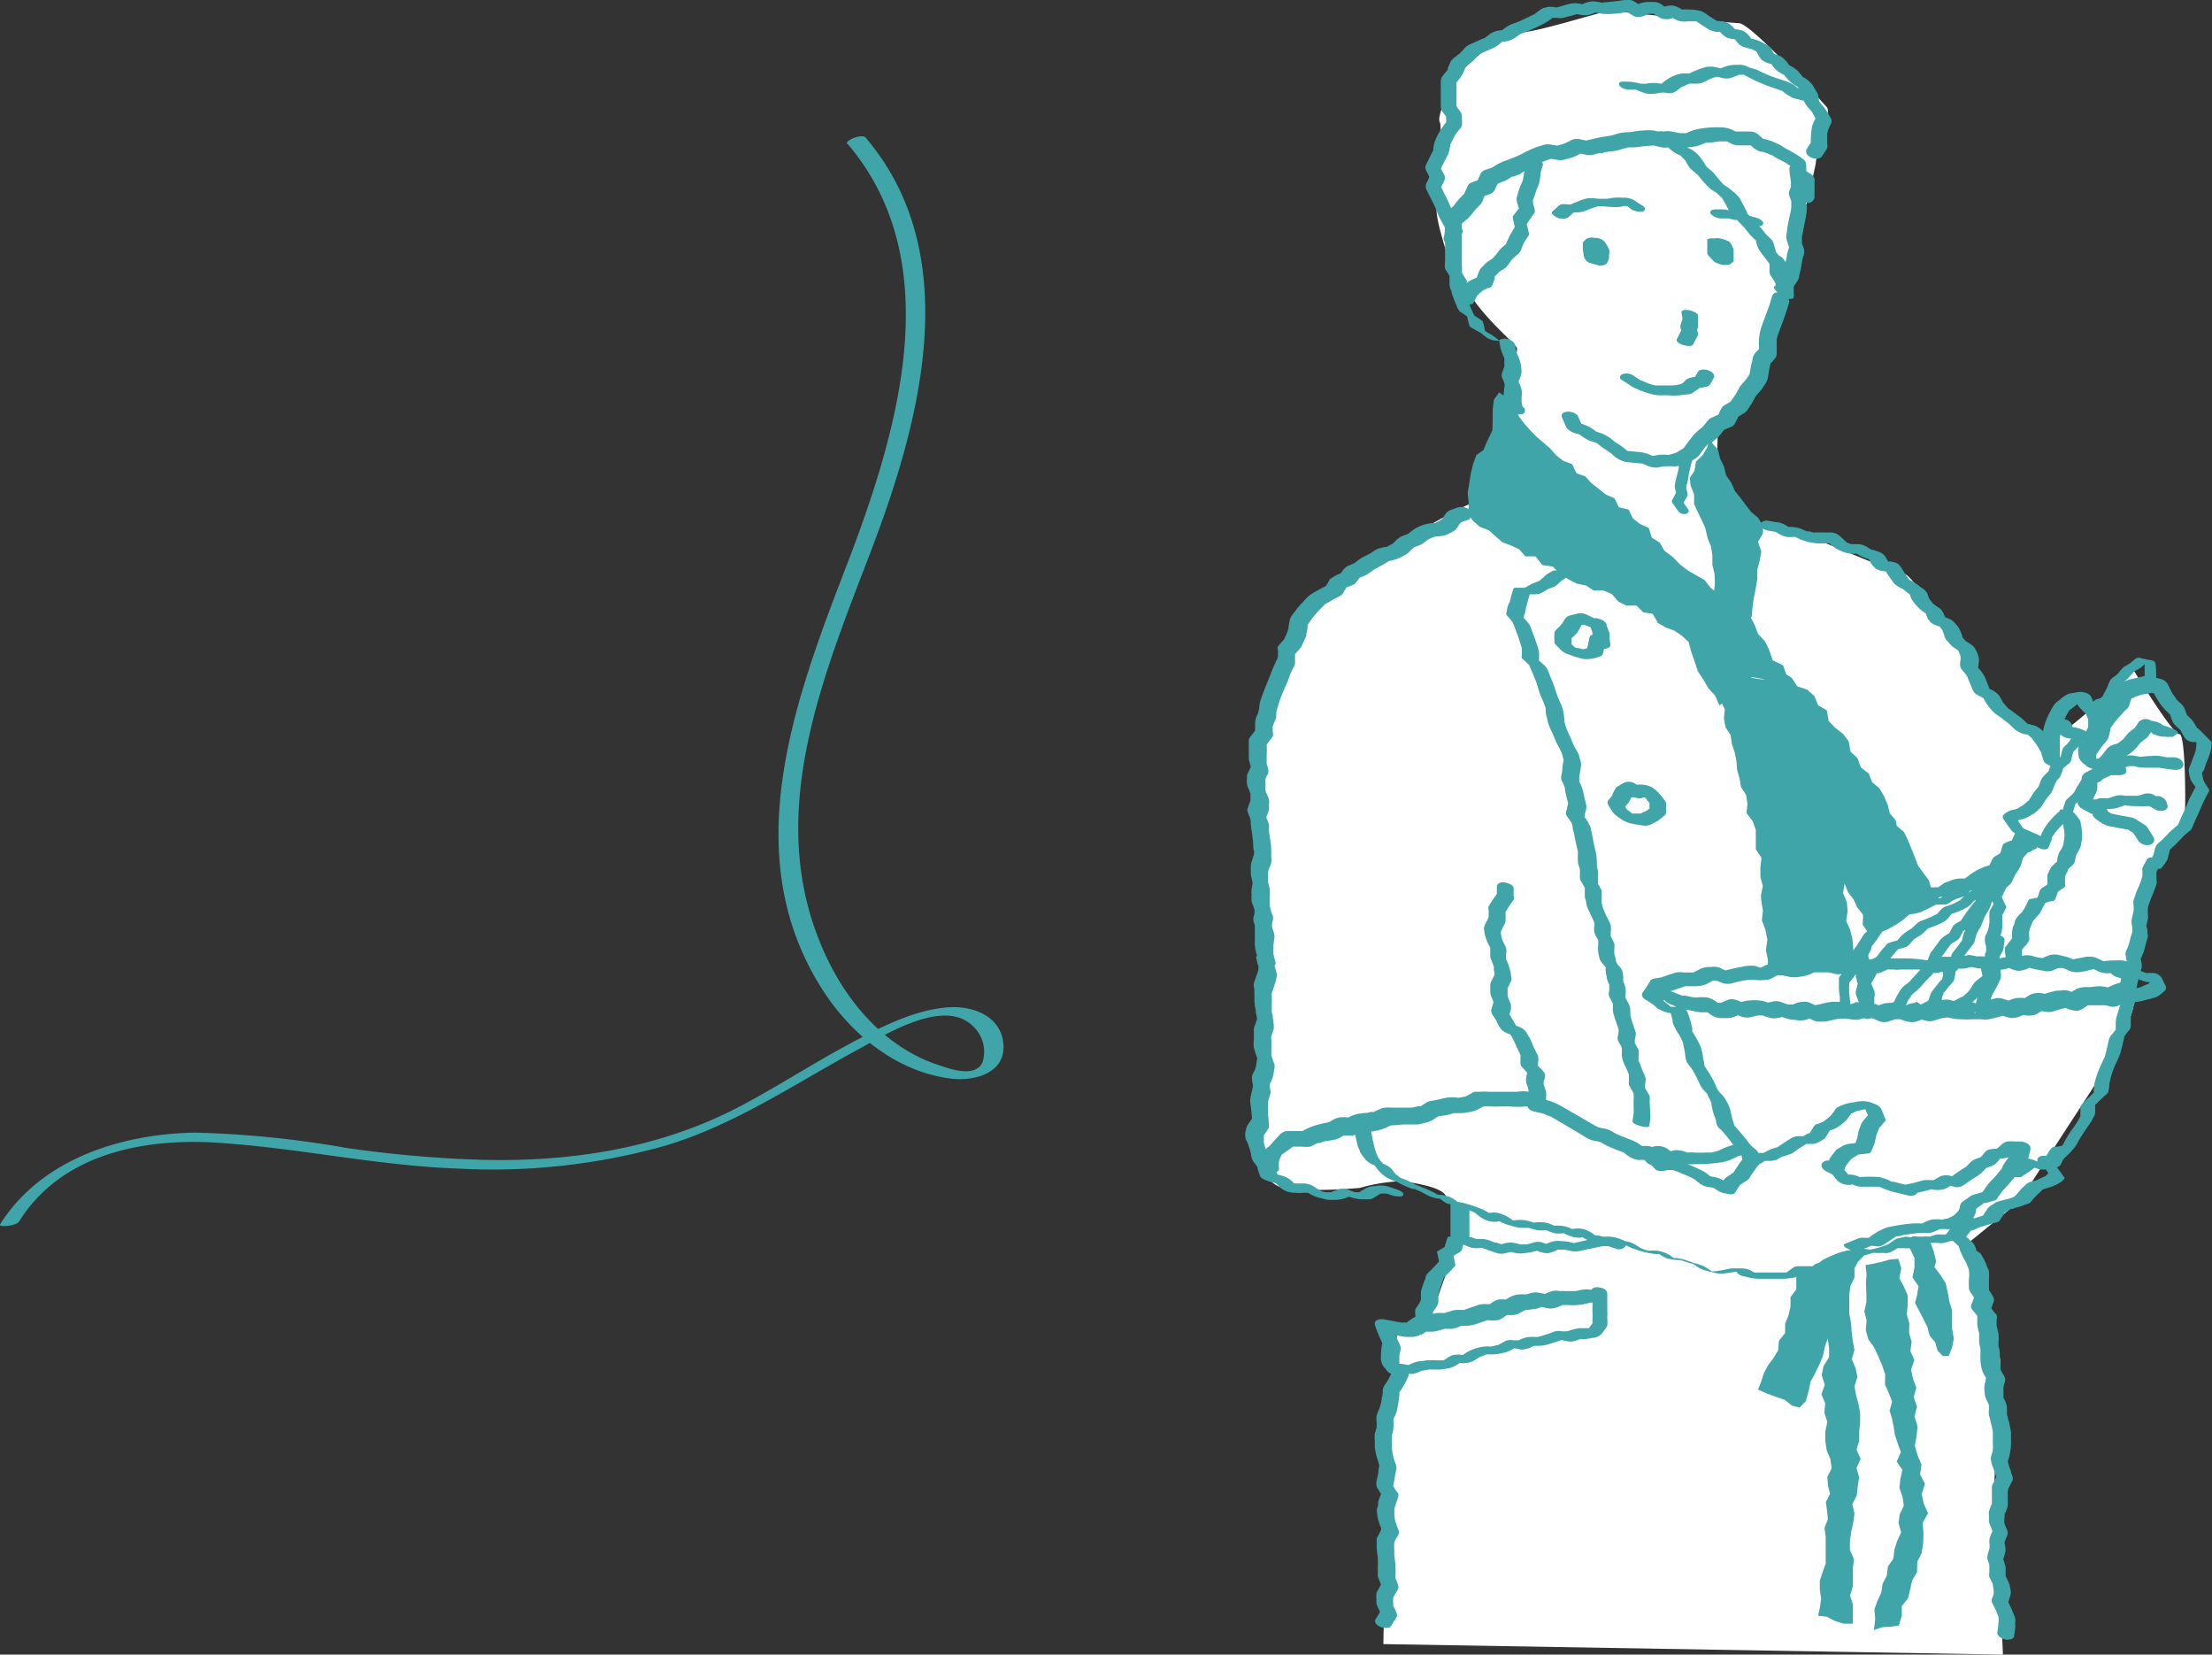
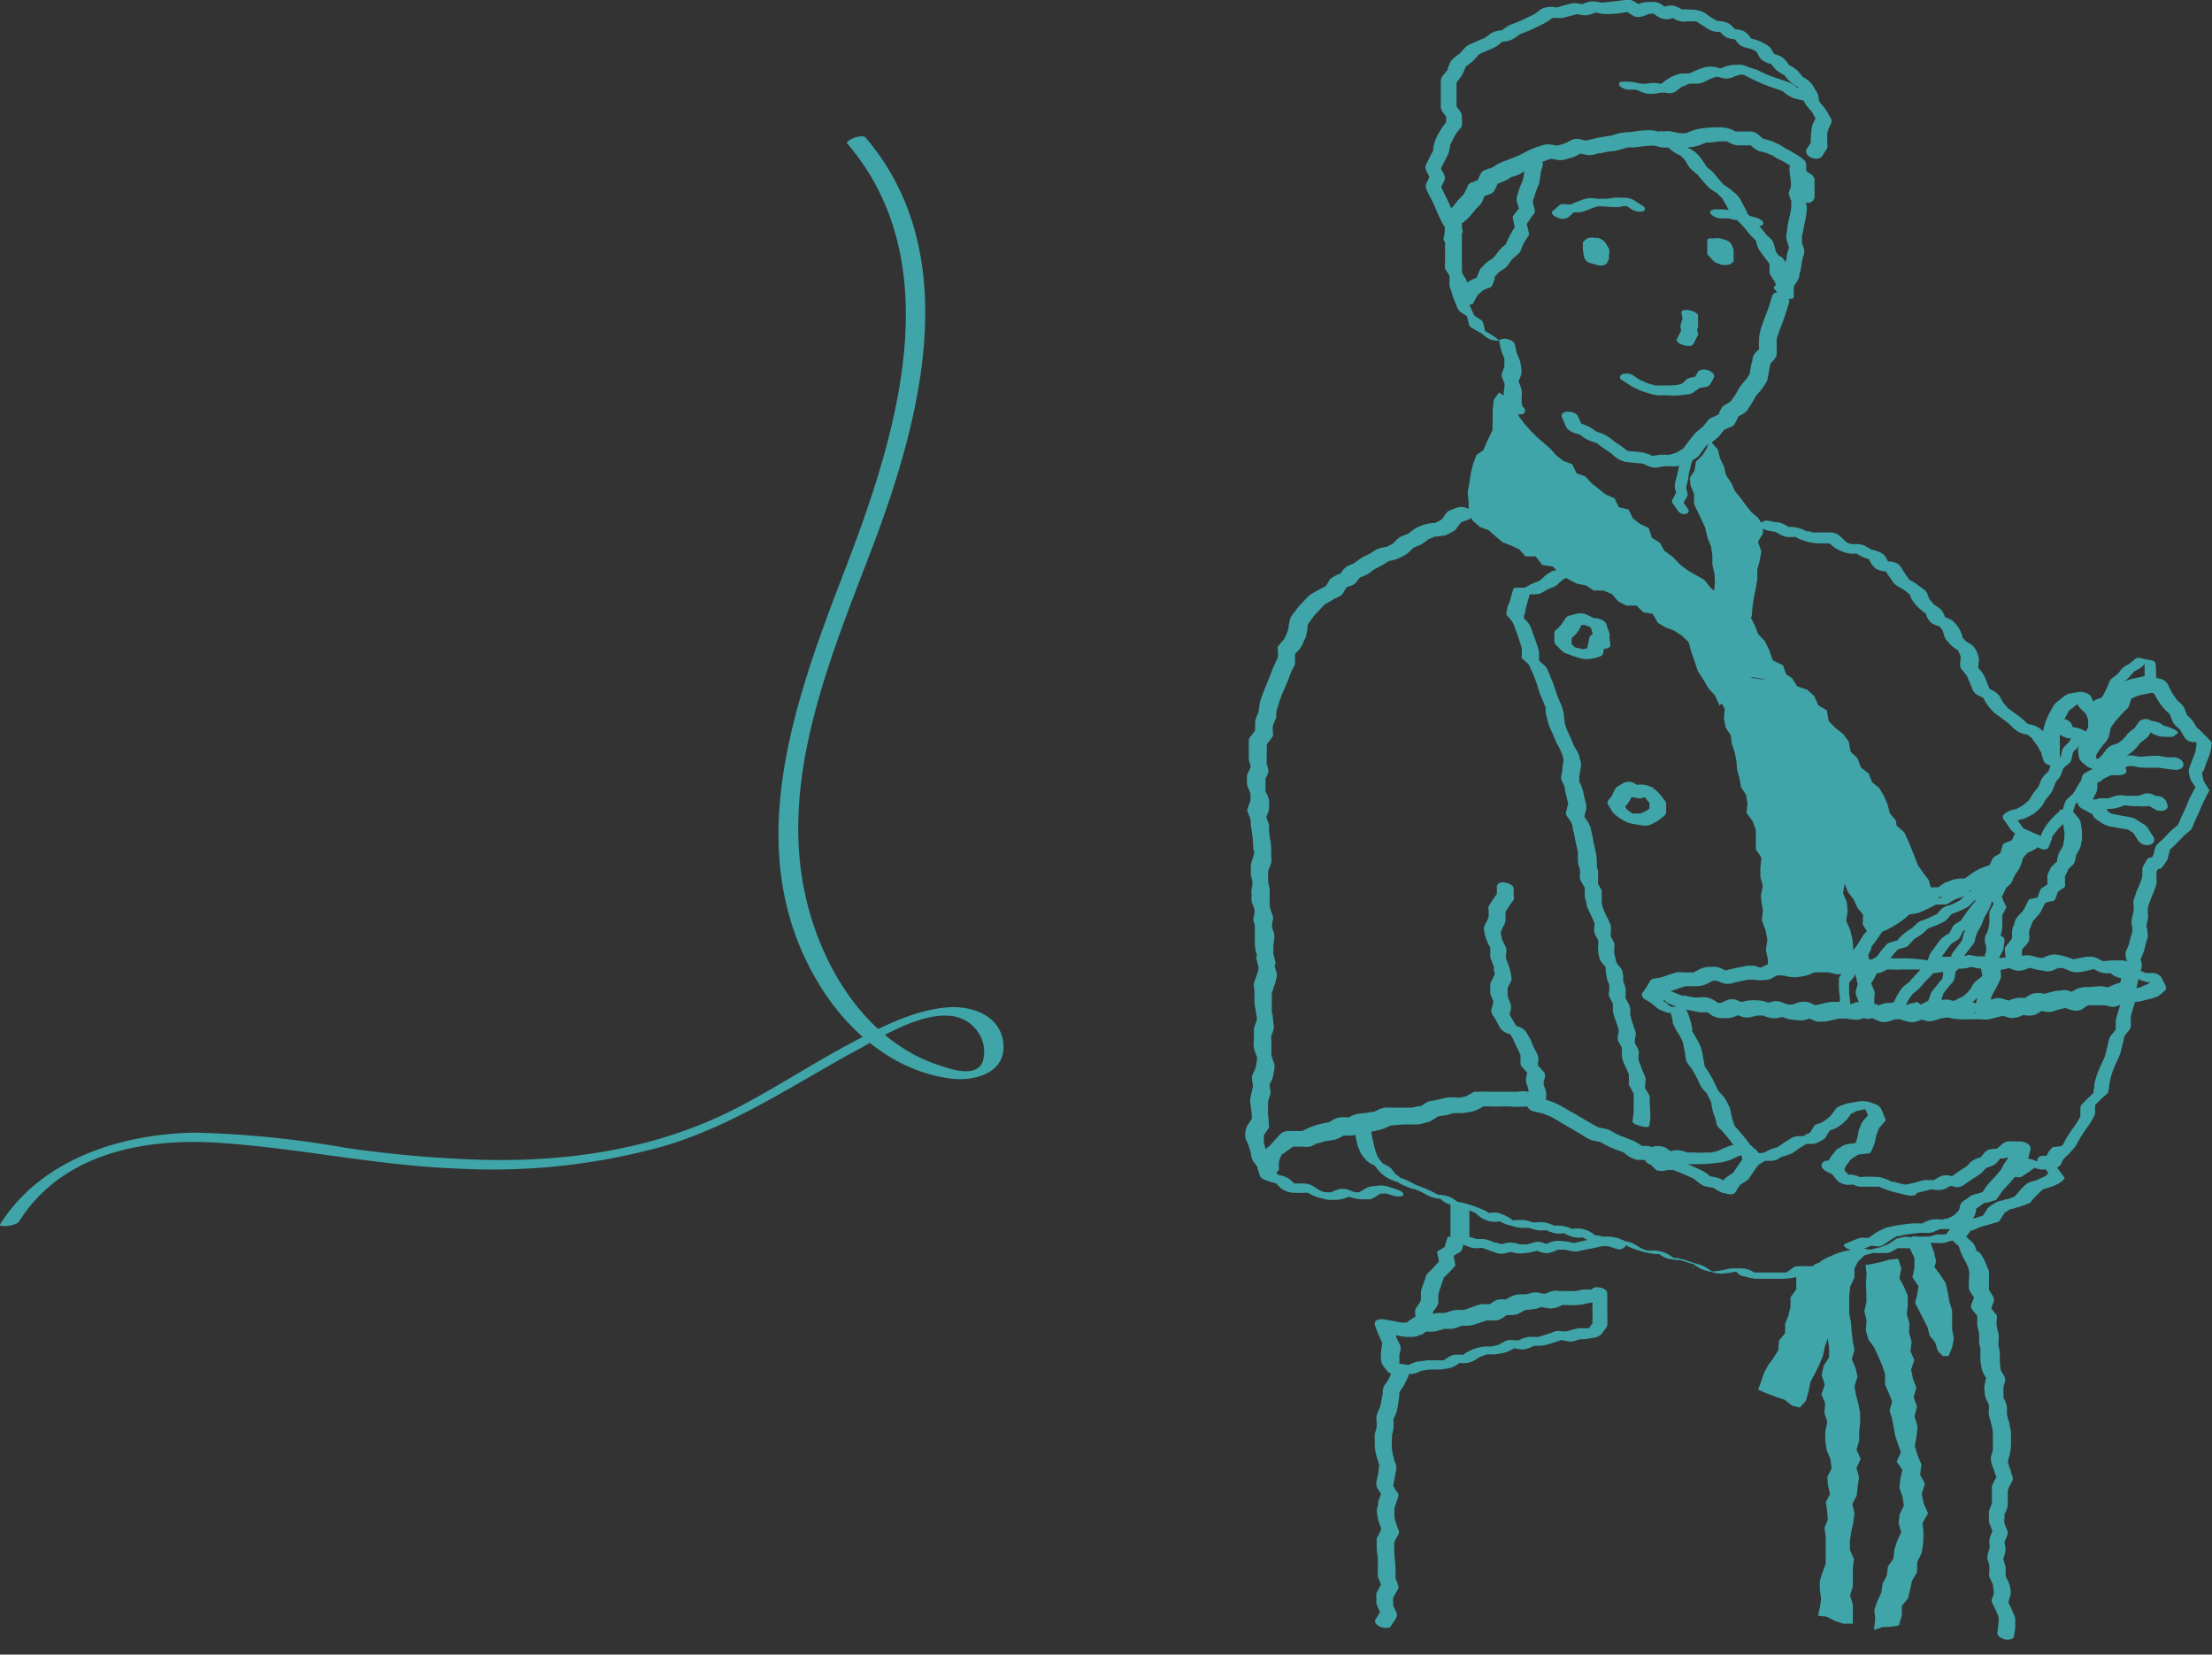
<svg xmlns="http://www.w3.org/2000/svg" viewBox="0 0 164.52 123.03">
  <rect x="0" y="0" width="164.52" height="123.03" fill="#333333" stroke="none" />
  <defs>
    <style>.cls-1{fill:#fff;}.cls-2{fill:#40a5a8;}</style>
  </defs>
  <g id="レイヤー_2" data-name="レイヤー 2">
    <g id="layout">
-       <path class="cls-1" d="M127.76,32.19s3.12-3.13,3.12-3.94,2.18-6.39,2.18-7.2,2-8.56,2-9,1.19-3.64.82-4.07-5.6-6.19-6.52-6.25-9-.82-9.37-.95-6.11,1.82-7.2,1.63-4.49,3.26-4.49,3.26-1.49,2.85-1.22,3.4-.37,3-.37,3a12.43,12.43,0,0,1,.2,3.16c-.23.44.2,1.93.51,3s.55,1.34,1.73,3.37,3.54,3.93,3.67,4.27-1.22,5.81-1.22,6.22-2.09,5.62-2.24,5.4-10,5.59-10.29,5.6A55,55,0,0,0,96,47.88S93,58.47,93.39,60.51s.41,15.9.41,15.9-.51,7.54-.51,7.84.06,4,2.65,4.18a36.87,36.87,0,0,0,5.19-.1,13.37,13.37,0,0,1,3.26-.51c.71.16,2.82.4,3.16,1.12s1.63,1,1.12,2.54-1.63,4.69-2,5.71-2.76,1.73-2.76,1.73l-.2,3.47a.68.68,0,0,1,.1,1.12c-.61.71-.92,18.74-.92,18.74l46.08.78s-.4-10-.63-10.56.55-11.29.4-11.51-2.44-8.46-2.44-8.46l3.87-3.15,5.2-8s3.36-5.1,3.36-7,.72-7.53.61-8.15,3.1-4.88,3.16-5.61.06-6.06-.41-6-3.36-4.69-3.36-4.69L155,53.18s-3.26,2.75-3.26,2.34-5.4-5.71-5.4-6.11-4.08-6.73-4.69-6.73-7.94-3.26-8.45-3.26-4.79-.91-4.79-1.22-.71-3.77-.71-3.77Z" />
      <path class="cls-2" d="M150.44,61.62h0Z" />
-       <path class="cls-2" d="M138.3,73h0A0,0,0,0,1,138.3,73Z" />
+       <path class="cls-2" d="M138.3,73A0,0,0,0,1,138.3,73Z" />
      <polygon class="cls-2" points="139.3 70.43 139.3 70.42 139.3 70.43 139.3 70.43" />
      <path class="cls-2" d="M143.46,68.94h0Z" />
      <path class="cls-2" d="M142.27,73.8h0Z" />
      <path class="cls-2" d="M147.8,70.37v0h0S147.79,70.36,147.8,70.37Z" />
      <path class="cls-2" d="M146,74.09h0Z" />
      <polygon class="cls-2" points="144.5 72.64 144.5 72.64 144.5 72.64 144.5 72.64" />
      <polygon class="cls-2" points="138.82 96.8 138.81 96.11 138.78 95.42 138.83 94.73 138.75 94.07 139.34 93.96 139.95 93.83 140.54 93.66 141.19 93.6 141.41 94.31 141.27 95.04 141.61 95.68 141.89 96.33 141.89 97.03 141.82 97.73 142.01 98.4 141.99 99.1 142.18 99.77 142.09 100.47 142.38 101.13 142.14 101.84 142.28 102.52 142.53 103.19 142.33 103.89 142.58 104.6 142.39 105.33 142.62 106.04 142.55 106.76 142.42 107.5 142.62 108.21 142.91 108.9 142.81 109.65 143.17 110.33 142.93 111.09 143.08 111.8 143.4 112.52 143 113.23 143.06 113.97 143.04 114.72 142.93 115.46 142.6 116.14 142.58 116.91 142.22 117.51 142.07 118.19 141.91 118.85 141.45 119.42 141.45 120.14 141.23 120.87 140.61 120.96 140.01 120.99 139.38 121.2 139.47 120.37 139.41 119.69 139.63 119.05 139.92 118.43 140.02 117.76 140.33 117.16 140.42 116.47 140.82 115.9 140.9 115.21 141.11 114.57 141.4 113.95 141.21 113.25 141.29 112.6 141.6 111.96 141.5 111.29 141.27 110.64 141.34 109.98 141.49 109.3 141.07 108.68 141.38 107.98 141.15 107.34 140.94 106.71 140.84 106.09 140.72 105.48 140.54 104.89 140.73 104.22 140.5 103.63 140.2 102.96 140.21 102.19 139.98 101.51 139.7 100.85 139.39 100.19 138.96 99.59 138.77 98.91 138.83 98.19 138.66 97.51 138.82 96.8" />
      <path class="cls-2" d="M117.74,18l.06-.05.09-.1.09-.08a.42.42,0,0,1,.21-.08.75.75,0,0,1,.42,0l.13,0a.89.89,0,0,1,.69.4c.08.14.17.28.24.42a.74.74,0,0,1,0,.44,2.36,2.36,0,0,1,0,.28,1.47,1.47,0,0,1-.1.22.25.25,0,0,1-.1.16.42.42,0,0,1-.17.1.85.85,0,0,1-.5,0l-.45-.13a.69.69,0,0,1-.54-.49l-.08-.5a2.64,2.64,0,0,1,0-.4A.37.37,0,0,1,117.74,18Z" />
      <path class="cls-2" d="M127.16,19.1l-.11-.12,0,0a.23.23,0,0,1-.07-.16c0-.21,0-.42,0-.63l0-.36c0-.08.2-.1.25-.1a1.22,1.22,0,0,1,.27,0,1.09,1.09,0,0,1,.44,0,2.52,2.52,0,0,1,.53.17.62.62,0,0,1,.28.22l.14.31a.38.38,0,0,1,.05.15s0,.06,0,.08l0,.4c0,.11,0,.23,0,.34s-.05.08-.09.11l-.15.13a.46.46,0,0,1-.21.05,1.39,1.39,0,0,1-.41,0,2.53,2.53,0,0,1-.36-.12.78.78,0,0,1-.3-.18Z" />
      <polygon class="cls-2" points="133.03 18.48 133.04 18.48 133.04 18.48 133.03 18.48" />
      <path class="cls-2" d="M127.89,10.43h0Z" />
      <path class="cls-2" d="M121.11,10.93Z" />
      <path class="cls-2" d="M119.91,10.2h0Z" />
      <polygon class="cls-2" points="134.83 8.36 134.82 8.36 134.82 8.36 134.83 8.36" />
      <path class="cls-2" d="M127.25,1.29l.06.05h0Z" />
      <path class="cls-2" d="M125.8,1.66h0Z" />
      <path class="cls-2" d="M108.56,4l0,0,0,0Z" />
      <path class="cls-2" d="M129.35,5.56h.06s0,0-.08,0h0Z" />
      <path class="cls-2" d="M110.38,21.35s0,0,0,0Z" />
      <path class="cls-2" d="M131.72,26.94l0,0h0Z" />
      <polygon class="cls-2" points="124.7 33.78 124.7 33.78 124.69 33.78 124.7 33.78 124.7 33.78" />
      <path class="cls-2" d="M161.52,51.5h0Z" />
      <polygon class="cls-2" points="157.88 54.73 157.87 54.74 157.88 54.73 157.88 54.73" />
      <path class="cls-2" d="M158.78,53.85h0l0,0h0A.08.08,0,0,1,158.78,53.85Z" />
      <path class="cls-2" d="M149.44,53.94Z" />
      <path class="cls-2" d="M108.76,38.63h0Z" />
      <path class="cls-2" d="M94.06,60.58a0,0,0,0,0,0,0v0S94.07,60.57,94.06,60.58Z" />
      <polygon class="cls-2" points="93.39 67.8 93.39 67.8 93.39 67.8 93.39 67.8" />
      <path class="cls-2" d="M93.18,65.74h0Z" />
      <path class="cls-2" d="M96.26,88.1h0Z" />
      <polygon class="cls-2" points="98.96 88.55 98.97 88.54 98.96 88.54 98.96 88.55" />
      <path class="cls-2" d="M92.77,84.93c.07.2.15.41.21.61s.07.36.11.54a1.19,1.19,0,0,0,.27.46,1.77,1.77,0,0,0,.17.24l0,.1c.07.2.12.41.2.6s.61.36.91.44l.25.06.3.3a1.64,1.64,0,0,0,1.14.41,4,4,0,0,0,.69,0l.26,0,.3.17a3.58,3.58,0,0,0,.84.27,1.74,1.74,0,0,0,.64.09l.25,0a2.93,2.93,0,0,0,.66-.1l.37-.14.17.06a3,3,0,0,0,.94.14h.34a.68.68,0,0,0,.42-.14l.48-.29.44,0,.55.18c.13,0,.63.13.69-.09s-.4-.37-.55-.42l-.67-.22a2.15,2.15,0,0,0-.91,0,1.46,1.46,0,0,0-.68.17l-.47.28h-.32l-.33-.12a1.44,1.44,0,0,0-.84-.11l-.23.08-.38.15H99s.09,0,0,0h0l0,0s0,0,0,0l-.43,0-.28-.07-.45-.27A1.5,1.5,0,0,0,97,88l-.26,0-.36,0h0c-.07,0-.08,0-.06,0h-.07a1.8,1.8,0,0,0-.79-.55l-.45-.12-.05-.14a.19.19,0,0,1,0-.07c.08,0,.16-.1.17-.18a3,3,0,0,1,0-.6,2.22,2.22,0,0,1,.2-.48l.84-.6.62,0a2.91,2.91,0,0,0,.66,0,2.82,2.82,0,0,0,.49-.25L98.1,85l.5-.16a.38.38,0,0,0,.1,0h0l.51-.08a2.28,2.28,0,0,0,.73-.33,4.82,4.82,0,0,0,.65,0,.6.6,0,0,0,.22-.06.64.64,0,0,0,0,.07q.06.33.15.66c0,.13.09.25.14.38a1.39,1.39,0,0,0,.1.26,4.34,4.34,0,0,0,.42.54,1.79,1.79,0,0,0,.62.38c.11.14.21.29.33.42a2.53,2.53,0,0,0,.53.45,2.91,2.91,0,0,0,.79.34h0a1,1,0,0,1,.17.1,5.44,5.44,0,0,0,.65.3l.36.14.07,0h0l.08,0c.06,0,.07.05,0,0,.15.08.32.14.47.21h0l0,0,.32.17a2.47,2.47,0,0,0,1,.34h.1a2.08,2.08,0,0,0,.61.4l.16,0a.28.28,0,0,0,0,.13c0,.76,0,1.53,0,2.29-.11,0-.21,0-.23.11l-.11.34-.07.22a.29.29,0,0,0,0,.08l-.07.05-.2.12-.3.18a.09.09,0,0,0,0,.12l.13.63c-.25.27-.49.54-.75.79a.72.72,0,0,0-.25.37c0,.15-.11.3-.15.44s-.14.4-.19.6a3.57,3.57,0,0,0,0,.46.75.75,0,0,1-.09.39l-.2.3a2.26,2.26,0,0,0-.13.2,1.64,1.64,0,0,0,0,.44v.13a.22.22,0,0,0-.11.05,6.45,6.45,0,0,0-.54.37l-.41,0-1.23-.23c-.33-.06-.87,0-.7.48s.33.86.53,1.28a4.92,4.92,0,0,0-.1.94,1.23,1.23,0,0,0,.13.71c.11.15.22.28.33.42a.74.74,0,0,0,.3.21l-.21.43h0l0,0-.18.28a1.13,1.13,0,0,0-.23.45c0,.19,0,.39-.07.59a3.52,3.52,0,0,1-.19.84,4.19,4.19,0,0,0-.2.49,1.89,1.89,0,0,0,0,.53v.22s0,0,0,.07c0,.2-.11.39-.14.59a2.46,2.46,0,0,0,0,.47c0,.14,0,.29,0,.43a4.41,4.41,0,0,0,.17.88l.11.32a.86.86,0,0,0,.06.23v0l-.06.31c0,.32-.12.63-.17,1a.74.74,0,0,0,.16.49l.2.32a4.44,4.44,0,0,0-.22.61c0,.15,0,.31-.08.46a1,1,0,0,0,0,.35,3.16,3.16,0,0,0,.14.68,3.61,3.61,0,0,0,.16.42,1,1,0,0,0,0,.16c-.07.11-.13.25-.19.37a1.26,1.26,0,0,0-.13.26,1.53,1.53,0,0,0,0,.37,2.75,2.75,0,0,0,0,.41c0,.22.06.45.08.68l0,.37,0,.23h0a2.58,2.58,0,0,0,0,.39,1.46,1.46,0,0,0,0,.36,2.09,2.09,0,0,0,.13.35l.1.27-.24.44a.67.67,0,0,0-.1.21,2,2,0,0,0,0,.35c0,.1,0,.2,0,.3a.66.66,0,0,0,.09.33l.18.41-.32.52c-.16.25.1.46.31.56a1,1,0,0,0,.49.09c.1,0,.28,0,.34-.14l.22-.35a1.24,1.24,0,0,0,.23-.44,1.53,1.53,0,0,0-.18-.49l-.11-.26,0-.48v-.09s-.08.13,0,0a2.69,2.69,0,0,0,.16-.29c.08-.14.27-.38.23-.54a3.89,3.89,0,0,0-.22-.6.15.15,0,0,1,0-.06l0-.25a2.42,2.42,0,0,0,0-.47c0-.32-.05-.64-.09-1a3.11,3.11,0,0,0,0-.32v0a4.87,4.87,0,0,1,0-.54,1.06,1.06,0,0,1,.14-.33c.07-.13.24-.34.21-.5a2.45,2.45,0,0,0-.17-.45c0-.12-.08-.23-.11-.35l-.06-.34a1.48,1.48,0,0,0,0-.19v-.07l0-.29c.06-.32.2-.59.28-.9s-.08-.32-.16-.46l-.21-.35c.05-.25.1-.51.14-.77s.08-.36.1-.54a1.31,1.31,0,0,0-.14-.54,6.42,6.42,0,0,1-.19-.87,5.9,5.9,0,0,1,0-.84h0a1,1,0,0,0,0-.23,4,4,0,0,0,.11-.47,2.68,2.68,0,0,0,0-.49c0-.08,0-.15,0-.23a0,0,0,0,0,0,0,3.16,3.16,0,0,0,.22-.5,1.46,1.46,0,0,0,.07-.3,9.27,9.27,0,0,0,.14-.92.63.63,0,0,0,0-.24h0l.3-.46c.15-.24.26-.52.39-.77a.18.18,0,0,0,0-.16h.1a1.15,1.15,0,0,0,.61-.12l.3-.13.06,0,.51-.08h.24a5.81,5.81,0,0,0,.59,0l.58-.09a1.63,1.63,0,0,0,.53-.21l.3-.19a1.7,1.7,0,0,0,1-.14l.48-.3h0l.22-.08.29-.11h0a1,1,0,0,0,.18,0h.31a4.4,4.4,0,0,0,1-.18,2.51,2.51,0,0,0,.57-.28,5.48,5.48,0,0,0,.56.1,1.82,1.82,0,0,0,.88-.28h.41a2.61,2.61,0,0,0,.73-.13c.31-.09.61-.19.91-.3l.41.08a1.07,1.07,0,0,0,.56,0l.42-.14.12,0h0a0,0,0,0,0,0,0h0c.06,0,.06,0,0,0l.16,0a4.87,4.87,0,0,0,.65-.1,1,1,0,0,0,.68-.29l.24-.33a1.08,1.08,0,0,0,.18-.29,3.18,3.18,0,0,0,0-.62,3.74,3.74,0,0,0,0-.58c0-.38,0-.77,0-1.16s-.46-.47-.69-.49a.55.55,0,0,0-.51.19,2.3,2.3,0,0,0-.74,0l-.4.09-.24,0c-.15,0,.06,0,.06,0s-.29,0-.43,0h-.16a3.27,3.27,0,0,0-.44,0,1.27,1.27,0,0,0-.55,0q-.27.09-.54.21l-.41-.08a1.37,1.37,0,0,0-.57,0l-.39.11-.13,0-.29,0a1.86,1.86,0,0,0-.73.17l-.43.23H112a1.76,1.76,0,0,0-.61,0,2.06,2.06,0,0,0-.57.33l-.33,0a1.57,1.57,0,0,0-.68.11l-.92.32h-.51a1.63,1.63,0,0,0-.58.13c-.09,0-.22.06-.31.1h-.6a1.73,1.73,0,0,0-.31.07.56.56,0,0,1,0-.13,1.32,1.32,0,0,1,.16-.25,1.11,1.11,0,0,0,.24-.47c0-.2,0-.41,0-.6a6.36,6.36,0,0,1,.19-.62c.06-.18.12-.36.19-.54,0,0,0,0,0-.07l0,0,0,0h0s0,0,0,0l0,0,.25-.24c.13-.12.25-.25.37-.38a2.73,2.73,0,0,1,.23-.25.2.2,0,0,0,0-.21c0-.19-.07-.37-.1-.55l.26-.17a1.1,1.1,0,0,0,.31-.2,1.4,1.4,0,0,0,.13-.36l0-.1h.08a4,4,0,0,0,.57.22,2.42,2.42,0,0,0,.76,0c.31.12.61.23.93.33a1.27,1.27,0,0,0,.72.1l.48-.12.36.08a2,2,0,0,0,.74,0,2.91,2.91,0,0,0,.59-.1l.28-.07a2.13,2.13,0,0,0,.76.19,2.22,2.22,0,0,0,.77-.27h.33l.14,0-.14,0,.2,0,.47.1a1.33,1.33,0,0,0,.63,0c.29-.07.57-.13.86-.18l.8-.17a2.74,2.74,0,0,1,.5,0l.58.19a.59.59,0,0,0,.72-.26l.28.14a7.8,7.8,0,0,0,1,.34,5.25,5.25,0,0,0,1,.17h.19a2.19,2.19,0,0,0,.58.32,4.45,4.45,0,0,0,1,.13l.82.26.09,0,0,0c.16.11.32.23.49.33a3.28,3.28,0,0,0,.87.28,2.38,2.38,0,0,0,.88.13,9.3,9.3,0,0,0,1-.15.75.75,0,0,0,.5.34l.51.12a3.4,3.4,0,0,0,.64.08h.51c-.26,0-.12,0,0,0h.28l.88,0a5.5,5.5,0,0,0,.91-.08.62.62,0,0,0,.23-.07l0,.24v.69l-.43.59,0,.69-.15.66-.25.62v.7l-.46.56-.05.7-.35.58-.41.55-.31.59-.21.64-.22.58.67.29.64.24.66.22.56.44.57.14.45-.48.2-.71.15-.72.35-.66.32-.66.26-.63.14-.67.21-.61v0l.1.71,0,.69-.41.65-.14.68.23.72-.25.7.28.68-.06.7.22.67-.15.72,0,.7.1.69.28.67.09.69-.32.63.05.63.15.64-.31.6.09.64.06.64-.25.63.09.67,0,.66v1.33l-.23.64-.21.64v.66l.1.67-.09.65-.14.62.64.07.62.32.63.2h.7l0-.75,0-.68-.21-.66.21-.69,0-.67,0-.68.08-.67-.3-.69,0-.68.1-.68.15-.67.09-.67-.16-.7.33-.65.07-.67.1-.68-.19-.69.31-.67-.31-.69.2-.67v-.68l.07-.68v-.68l-.12-.67-.18-.66-.12-.67.22-.7-.14-.66-.28-.66.2-.69-.13-.67-.08-.67-.05-.68-.13-.67,0-.68v-.68l.08-.68.31-.65,0-.67.25-.49.47-.48.65-.19.08,0a4.92,4.92,0,0,0,.67,0,1,1,0,0,0,.6-.07l.49-.28h.53a.78.78,0,0,0,.3,0l.06,0,.05.09.31.64,0,.72-.15.72.45.65-.11.71-.15.54.27.51.37.72.29.57.16.63.41.5.19.63.38.39h.43l.26-.63.13-.69-.13-.69v-.69l0-.69-.21-.68-.08-.52-.19-.83-.39-.61-.44-.58L144,93.8l-.16-.7-.25-.68-.08,0h.31l.3,0a1.36,1.36,0,0,0,.45,0,2.38,2.38,0,0,0,.38-.11l.17-.05h.12l.44.4a4.47,4.47,0,0,0,.31.79,5.05,5.05,0,0,0,.25.45h0v0l.1.26a1.17,1.17,0,0,1,.11.33,3.23,3.23,0,0,1,0,.54,5.62,5.62,0,0,0,0,.82,1.11,1.11,0,0,0,.2.37l.17.26-.11.3c-.05.14-.16.32-.1.47a1.45,1.45,0,0,0,.26.35l.19.25,0,.47a1.47,1.47,0,0,0,.08.55,1.1,1.1,0,0,0,.06.26h0v.05c0,.18,0,.37,0,.55a2.13,2.13,0,0,0,.1.55,1.24,1.24,0,0,0,0,.16v0a.53.53,0,0,0,0,.13,5.65,5.65,0,0,0,0,.59c0,.17.05.35.07.53a2.1,2.1,0,0,0,.35.76l-.11.51a1.51,1.51,0,0,0,0,.52,1.27,1.27,0,0,0,.1.52l.22.47v.37a1.28,1.28,0,0,0,0,.39c.05.18.1.36.14.54a6.31,6.31,0,0,1,.15.73c0,.19,0,.37,0,.56a.13.13,0,0,0,0,.06l0,.22a3,3,0,0,1,0,.42c0,.17-.08.33-.12.5a.65.65,0,0,0,0,.39c0,.18.1.36.16.54s.07.22.11.34l.11.3v0a.93.93,0,0,0-.1.2l-.14.27a.54.54,0,0,0-.09.27c0,.34,0,.68,0,1,0,.08,0,.16,0,.24l0,0c-.08.16-.14.35-.21.52a1.18,1.18,0,0,0,0,.42,2.08,2.08,0,0,0,0,.43,2.58,2.58,0,0,0,.18.46.94.94,0,0,0,.06.18s0,0,0,.06a3.28,3.28,0,0,0-.2.52,1.14,1.14,0,0,0,0,.45,2.51,2.51,0,0,0,0,.27h0a5.15,5.15,0,0,0-.16.56.59.59,0,0,0,.05.39l.09.3a.3.3,0,0,0,0,.1h0c0,.15,0,.31,0,.46a.58.58,0,0,0,0,.32c0,.05.05.09.07.14s.13.29.2.43a.44.44,0,0,0,0,.1l.05.29a.68.68,0,0,1,0,.14.68.68,0,0,1,0,.13c0,.16-.12.32-.15.48s.13.39.2.54.07.16.12.24h0l.12.3s.06.2.08.2h0v0l0,.3a7.89,7.89,0,0,1-.1.85c0,.28.31.44.53.5a.8.8,0,0,0,.46,0c.09,0,.23-.09.25-.19s.07-.43.09-.65,0-.23,0-.35a1.62,1.62,0,0,0,0-.38,2.37,2.37,0,0,0-.13-.34l-.15-.36c-.07-.16-.15-.32-.23-.48l.15-.49a.89.89,0,0,0,0-.51,1.84,1.84,0,0,0-.14-.51l-.21-.44,0-.45a1.77,1.77,0,0,0,0-.23,2.41,2.41,0,0,0-.08-.25,1.8,1.8,0,0,0-.1-.33v0a4,4,0,0,0,.17-.59,2,2,0,0,0-.07-.6.28.28,0,0,0,0-.09.93.93,0,0,0,.1-.26.8.8,0,0,0,.13-.51c-.06-.2-.17-.39-.23-.59a1.49,1.49,0,0,1,0-.47.85.85,0,0,0,0-.16v-.09a.35.35,0,0,0,0,.06,0,0,0,0,1,0,0s0-.1.06-.15a1.78,1.78,0,0,0,.18-.55l0-.61v0h0v-.33a.75.75,0,0,1,.09-.39l.18-.36a.91.91,0,0,0,.09-.17.47.47,0,0,0,0-.26l-.12-.33c0-.14-.09-.27-.13-.41l-.1-.35,0-.08a3,3,0,0,0,.15-.59,3.9,3.9,0,0,0,.08-1c0-.18,0-.38,0-.56a5.17,5.17,0,0,0-.11-.54c0-.14-.06-.28-.1-.42a2.14,2.14,0,0,0-.09-.34v0c0-.19,0-.38,0-.58a1.91,1.91,0,0,0-.26-.67l0-.07s0-.23,0-.28,0-.2,0-.31a.41.41,0,0,0,0-.07c0-.2.11-.4.13-.6s-.18-.45-.27-.62l-.08-.16s0,.07,0,0h0s0,0,0,0a0,0,0,0,1,0,0s0-.09,0-.14l-.05-.36a.28.28,0,0,0,0-.09c0-.19,0-.38,0-.58a2.2,2.2,0,0,0-.1-.56l0-.16v0c0-.06,0-.13,0-.19a2.6,2.6,0,0,0,0-.56c0-.1-.05-.2-.07-.31a1.53,1.53,0,0,0-.07-.29h0v-.08l0-.37a.6.6,0,0,0,0-.35c0-.06-.09-.11-.13-.16l-.27-.35c.07-.19.15-.38.2-.57s-.17-.48-.29-.67l-.08-.12a2,2,0,0,0,0-.26c0-.17,0-.34,0-.51a4.28,4.28,0,0,0,0-.62,1.48,1.48,0,0,0-.12-.29l-.12-.32a4,4,0,0,0-.28-.54l-.09-.16A1.7,1.7,0,0,0,147,93a1.37,1.37,0,0,0-.29-.62l-.48-.42,0,0,.16-.2.21-.27h0l.12,0,.39-.18.13-.06a1.49,1.49,0,0,0,.3-.09l.33-.09.55-.16a.57.57,0,0,0,.28-.11,2,2,0,0,0,.12-.19l.24-.36,0-.06,0,0a2.39,2.39,0,0,0,.34-.21l.14-.09.05,0c.07,0,.18,0,.23-.06l.35-.09c.2-.06.39-.14.59-.21a.7.7,0,0,0,.2-.08,1.1,1.1,0,0,0,.2-.23c.12-.13.24-.27.37-.39l.31-.29s.08-.07.09-.1h0l.63-.19a3.62,3.62,0,0,0,.6-.28,1.19,1.19,0,0,0,.38-.33.06.06,0,0,0,0-.09l-.55-.75h0a.56.56,0,0,0,.23-.14c.12-.15.16-.37.29-.51s.31-.29.45-.44a5.28,5.28,0,0,0,.42-.5c.11-.16.19-.34.29-.51s.2-.32.3-.48.42-.58.6-.89l.19-.35a.53.53,0,0,0,.07-.3l0-.52c.21-.2.41-.41.63-.61s.31-.23.35-.39a3.6,3.6,0,0,0,.08-.56,6,6,0,0,1,.49-1.54,6.73,6.73,0,0,0,.32-.73c.07-.28.15-.56.21-.84l.08-.32s0-.07,0-.11-.06.06,0,0v0a.08.08,0,0,0,0,0v0l.05-.06.18-.23c.11-.14.26-.27.26-.47s0-.33,0-.5a1,1,0,0,0,0-.17s0,0,0-.06l.15-.53c.05-.18.11-.36.17-.54.33,0,.66-.12,1-.2a4.32,4.32,0,0,0,.64-.19,2.61,2.61,0,0,0,.52-.41.29.29,0,0,0,.11-.39l-.29-.59a.79.79,0,0,0-.65-.37l-.53,0-.39-.16a1.14,1.14,0,0,0,.09-.3,1.53,1.53,0,0,0-.08-.52s0-.06,0-.09a.8.8,0,0,0,.11-.25,3,3,0,0,0,.15-.38c.07-.3.15-.59.24-.89a.6.6,0,0,0,0-.35c0-.18,0-.36-.09-.54v0a2.27,2.27,0,0,0,.06-.25c0-.13.07-.26.08-.39a3.75,3.75,0,0,1,0-.82c.1-.29.19-.56.31-.84a8.46,8.46,0,0,0,.31-.84.8.8,0,0,0,0-.34l0-.57v0h0a.84.84,0,0,0,.11-.21v0a.29.29,0,0,0,.27-.08,4,4,0,0,0,.42-.59c.05-.12.07-.27.11-.39l.07-.25a.62.62,0,0,0,0-.1h0l.06-.05.16-.16a3.71,3.71,0,0,0,.29-.27l.48-.5c.15-.16.33-.29.5-.44a.35.35,0,0,0,.15-.17c.07-.13.12-.28.18-.42.17-.4.37-.79.53-1.19a12.21,12.21,0,0,1,.6-1.2v-.05l-.32-.51a.93.93,0,0,1-.15-.37l-.07-.35a.24.24,0,0,0,0-.08h0A.76.76,0,0,0,164,57l.11-.31a5.16,5.16,0,0,0,.3-.83,3.28,3.28,0,0,0,.08-.56.21.21,0,0,0-.07-.19l-.19-.2-.65-.66a.83.83,0,0,0-.18-.13l-.23-.4a2.58,2.58,0,0,0-.51-.54l-.08-.23c-.05-.11-.09-.24-.14-.35a1.63,1.63,0,0,0-.38-.41l-.22-.22h0l0-.05-.14-.18-.15-.21h0s0,0,0,0,0,0,0,0l0,0c0-.05,0,0,0,0a1.83,1.83,0,0,0-.14-.28l-.18-.38a.91.91,0,0,0-.62-.41l-.25-.07a1.42,1.42,0,0,0,0-.35c0-.23,0-.47-.05-.71s-.36-.24-.48-.26l-.57-.12a.46.46,0,0,0-.38,0,1.92,1.92,0,0,0-.22.18,1.45,1.45,0,0,0-.23.19h0l0,0-.45.26a1.72,1.72,0,0,0-.36.4,1.54,1.54,0,0,1-.26.25,2.79,2.79,0,0,0-.38.3,2.24,2.24,0,0,0-.22.5c-.11.24-.24.48-.36.71s-.39.2-.57.31a1.58,1.58,0,0,0-.15.12v0l-.12-.31c-.13-.33-.69-.46-1-.4l-.69.12a2.21,2.21,0,0,0-.66.45,1.54,1.54,0,0,0-.46.42,5.29,5.29,0,0,0-.29.52,4.76,4.76,0,0,0-.45,1.13l-.06.28a1.63,1.63,0,0,0-.66-.44l-.5-.13a6.28,6.28,0,0,0-.54-.49l-.69-.51-.23-.16a3.68,3.68,0,0,0-.32-.37l0,0-.07-.12-.24-.43a1.75,1.75,0,0,0-.72-.5l-.33-.82a1.89,1.89,0,0,0-.28-.47l-.24-.29.06-.56a1.79,1.79,0,0,0-.28-.83c-.12-.27-.44-.42-.68-.57h0l-.09-.09-.18-.2c0-.14-.08-.28-.13-.42a1.77,1.77,0,0,0-.35-.55,1.19,1.19,0,0,0-.52-.42l-.29-.12-.12-.28a1,1,0,0,0-.35-.42l-.39-.27a2.09,2.09,0,0,1-.14-.17l-.19-.24h0a1.19,1.19,0,0,0-.08-.2,1.87,1.87,0,0,0-.07-.22,1.09,1.09,0,0,0-.38-.36l-.41-.31a5.89,5.89,0,0,0-.54-.32l-.26-.37h0l-.07-.11-.21-.33a1.39,1.39,0,0,0-.28-.35,1.32,1.32,0,0,0-.61-.19l-.14,0c-.07-.12-.13-.24-.2-.35-.19-.31-.57-.39-.89-.51l-.11,0-.25-.14a1.51,1.51,0,0,0-.76-.29h-.54l-.32-.12L137,40l-.16-.14a1.06,1.06,0,0,0-.63-.27l-.87,0c-.14,0-.29,0-.43,0l-.06,0-.28-.08a1.05,1.05,0,0,0-.19,0l-.48-.21a2.7,2.7,0,0,0-.89-.12,2.16,2.16,0,0,0-.72-.34c-.26,0-.53-.08-.8-.12a.57.57,0,0,0-.5.15l-.22-.36-.52-.44-.41-.52-.39-.53-.42-.52-.27-.61-.38-.55-.16-.66-.29-.59-.16-.66-.46-.52.15-.13c.12-.11.27-.21.38-.33s.21-.26.31-.39a.69.69,0,0,0,.11-.13l.05,0,.53-.23a.73.73,0,0,0,.26-.34l.15-.28,0-.07.13-.09.26-.15a1,1,0,0,0,.31-.26c.18-.27.35-.53.5-.8a2.07,2.07,0,0,1,.19-.32c.11-.14.25-.27.36-.41a2,2,0,0,0,.2-.3,1.69,1.69,0,0,0,.24-.41c.08-.28.11-.6.17-.89l.06-.29h0s0,0,0,0h0s0-.05,0-.05a0,0,0,0,1,0,0,3.34,3.34,0,0,0,.35-.4.4.4,0,0,0,.12-.28v-.15a4.17,4.17,0,0,0,0-.5v-.08l0-.3a1.8,1.8,0,0,1,.06-.32c.1-.29.2-.57.31-.85.21-.55.39-1.1.56-1.67a.3.3,0,0,0-.05-.26c.15,0,.39,0,.39-.13v-.1a.17.17,0,0,0,0-.14V21.4c0-.15.13-.28.2-.4a1.11,1.11,0,0,0,.2-.39c0-.18.08-.36.11-.53.06-.33.1-.64.19-1a.81.81,0,0,0,.08-.43c0-.18-.11-.37-.17-.55a.44.44,0,0,0,0-.1,1.64,1.64,0,0,0,0-.22c0-.14,0-.29.06-.43.05-.33.12-.66.19-1a4.83,4.83,0,0,0,.12-.93.88.88,0,0,0-.1-.34h.09a.49.49,0,0,0,.58-.43c0-.36,0-.73,0-1.09a1.61,1.61,0,0,0,0-.22.58.58,0,0,0-.32-.42l-.3-.2,0-.29c0-.25,0-.44-.25-.61a5.59,5.59,0,0,0-.79-.51,4.77,4.77,0,0,0-.44-.24h0l-.19-.12a4,4,0,0,0-.39-.23l-.47-.21a4,4,0,0,0-.68-.19l-.33-.29a.93.93,0,0,0-.56-.25h-.24c-.3,0-.61,0-.92,0a2.19,2.19,0,0,0-.89-.3,8,8,0,0,0-1,0,8.46,8.46,0,0,0-.88.11,4.09,4.09,0,0,0-.89.31l-.19,0-.29,0-.61-.12a1.52,1.52,0,0,0-.6,0,.94.94,0,0,0-.41,0l-.28-.07a3.86,3.86,0,0,0-.9,0c-.33,0-.66.1-1,.12a3.63,3.63,0,0,0-.73.08l-.57.17h0c-.09,0-.06,0,0,0h0l-.39.06-.49.08-1,.23-.39-.08a1,1,0,0,0-.58,0,2.06,2.06,0,0,0-.26.12,3.06,3.06,0,0,1-.49.22l-.41.12-.49-.08a1.27,1.27,0,0,0-.64.06l-.46.14a9.62,9.62,0,0,0-1.08.51c-.38.19-.77.33-1.16.48a3.69,3.69,0,0,0-.67.3l-.34.21-.12.05-.42.14a.57.57,0,0,0-.35.33c-.07.14-.13.29-.2.43l-.44.17a.53.53,0,0,0-.33.31c0,.11-.09.22-.14.32l-.09.2h0l-.08.09c-.12.13-.24.24-.35.37a5.45,5.45,0,0,0-.37.47l0,0-.17.15c-.06-.16-.13-.31-.2-.46-.17-.37-.36-.73-.54-1.1l.13-.28a1.11,1.11,0,0,0,.16-.45,1.67,1.67,0,0,0-.2-.45l-.11-.21c.14-.28.27-.56.42-.83a1.86,1.86,0,0,0,.19-.46l.08-.38s0-.07,0-.11c.16-.26.26-.55.43-.8s.26-.31.38-.48.06-.46.06-.66a1.85,1.85,0,0,0,0-.24.73.73,0,0,0-.17-.34l-.23-.32c0-.6,0-1.19,0-1.79a3.71,3.71,0,0,0,.43-.57c.1-.2.18-.41.27-.61a5.79,5.79,0,0,0,.55-.43c.16-.16.3-.33.45-.49l.85-.37a2.38,2.38,0,0,0,.5-.26l.36-.29a1.82,1.82,0,0,0,.9-.26c.13-.1.29-.19.41-.3l.26-.1a8.58,8.58,0,0,0,.83-.35c.26-.12.51-.24.75-.37a3.68,3.68,0,0,0,.58-.39l.34,0a1.37,1.37,0,0,0,.45,0l.21-.06.84-.22a2.4,2.4,0,0,0,.75.08,2.72,2.72,0,0,0,.61-.2l.45.09a3.94,3.94,0,0,0,.91,0c.34,0,.69-.08,1-.13.15.1.3.2.46.29.37.2.82,0,1.19-.16H123a3.74,3.74,0,0,0,.49.32,1.25,1.25,0,0,0,.93,0l.25.14a1.48,1.48,0,0,0,.83.11h.35c.09,0,0,0,0,0h0l.32,0c.26.18.53.35.8.52a1.56,1.56,0,0,0,.7.26l.26,0,0,0a2,2,0,0,0,.47.41,2.14,2.14,0,0,0,.63.14l.21.26a1,1,0,0,0,.47.32l.25.07.34.09.33.17.09.15a1.82,1.82,0,0,0,.29.45,1.68,1.68,0,0,0,.74.33,2.18,2.18,0,0,0,.41.49,3.34,3.34,0,0,0,.55.33,3.42,3.42,0,0,0,.47.53,4.72,4.72,0,0,0,.52.35l.08.14-.37-.29a3.33,3.33,0,0,0-.87-.36c-.33-.12-.66-.22-1-.36l-.33-.14h0l-.54-.26L130.06,5a1.36,1.36,0,0,0-.81-.18l-.29,0a3.24,3.24,0,0,0-.62.12l-.39.15a2,2,0,0,0-1.1-.1,5.7,5.7,0,0,0-.9.33l-.31.14,0,0-.2,0-.33,0a2.88,2.88,0,0,0-.93.33,3.19,3.19,0,0,0-.6.44l-.45-.06a3.12,3.12,0,0,0-.74.06L122,6.22a3.77,3.77,0,0,0-1.06-.15c-.12,0-.59-.05-.52.21s.5.37.71.39l.57,0a3.66,3.66,0,0,0,.78.29,2.56,2.56,0,0,0,1-.07l.4,0a.91.91,0,0,0,.74-.08l.48-.37.06,0a.67.67,0,0,0,.17-.08l.31-.14.14,0h.08l.32,0a1.31,1.31,0,0,0,.44-.07l.55-.26a2.55,2.55,0,0,1,.55-.19l.33.09a1.29,1.29,0,0,0,.7,0l.23-.09.38-.14h.08l.26,0,.27.14a12.14,12.14,0,0,0,1.42.65c.39.15.79.28,1.19.42a2.84,2.84,0,0,0,.78.51c.26.09.53.14.8.21h0a2,2,0,0,0,.23.4c.07.09.15.17.23.26l.17.2,0,0,0-.08a.36.36,0,0,1,0,.09s0,0,0,0c.07.15.16.29.24.44l-.19.4a1.53,1.53,0,0,0-.1.41,6.19,6.19,0,0,0-.06,1l-.28.43c-.37.56.81,1.05,1.13.56l.26-.41a1.08,1.08,0,0,0,.11-.18.7.7,0,0,0,0-.29c0-.16,0-.33,0-.49v0l0-.3a2.66,2.66,0,0,1,.27-.71.42.42,0,0,0,0-.42l-.24-.43a4.44,4.44,0,0,0-.53-.7.44.44,0,0,0-.09-.11h0L135.21,7c-.12-.22-.26-.43-.38-.65a2,2,0,0,0-.76-.63L134,5.61l-.28-.33a2.54,2.54,0,0,0-.66-.44,1.94,1.94,0,0,0-.6-.64,2.82,2.82,0,0,0-.51-.19l-.16-.28a1,1,0,0,0-.37-.39l-.25-.13a3.42,3.42,0,0,0-.59-.26l-.34-.09a1.8,1.8,0,0,0-.55-.55,2.36,2.36,0,0,0-.65-.14h0l-.05-.05a2,2,0,0,0-.47-.41,2.33,2.33,0,0,0-.81-.15l-.19-.12-.16-.09h0l0,0,0,0c-.07-.05-.06-.05,0,0L127,1.11a2,2,0,0,0-.44-.27,3,3,0,0,0-.93-.13,3,3,0,0,0-.52,0,2.15,2.15,0,0,0-.66-.29,1.6,1.6,0,0,0-.64.07l-.17-.11a1,1,0,0,0-.55-.23h-.28a2.27,2.27,0,0,0-.74.07l-.22.08-.23-.15a1,1,0,0,0-.78-.15l-.48.07-1.22.13A3.18,3.18,0,0,0,118.4.1a2.31,2.31,0,0,0-.71.21l-.43-.07a2,2,0,0,0-.68.09l-.82.23a1.67,1.67,0,0,0-1.11.1l-.46.34-.06.05-.1.05-.84.4c-.27.13-.55.22-.83.33a2.72,2.72,0,0,0-.64.42,1.76,1.76,0,0,0-.9.27l-.25.2a1.09,1.09,0,0,0-.17.13l-.06,0L110,3l-.76.34a1.29,1.29,0,0,0-.41.36c-.08.09-.18.18-.26.28s0,0,0,0h0l0,0,0,0-.09.06-.21.17a1.21,1.21,0,0,0-.39.39l-.2.48,0,.1h0a.2.2,0,0,0-.06.07c-.12.15-.24.29-.35.44a.72.72,0,0,0-.11.47c0,.3,0,.61,0,.91s0,.61,0,.91a.91.91,0,0,0,.24.48l.16.22v.41a5.06,5.06,0,0,0-.47.67,3.76,3.76,0,0,0-.42.91l-.07.33,0,.12s0,0,0,0l0,.07-.15.27-.38.78c-.13.26,0,.42.1.64l.14.27-.16.37a.58.58,0,0,0-.07.54c.24.53.53,1,.75,1.58a8.72,8.72,0,0,0,.63,1.26c0,.25,0,.51-.09.76a.47.47,0,0,0,.11.36c0,.33,0,.66,0,1l0,.45a1.67,1.67,0,0,0,0,.5,1.28,1.28,0,0,0,.15.25l.18.29,0,.06V21a1.24,1.24,0,0,0,.06.47l.1.21a.11.11,0,0,0,0,.08,7.6,7.6,0,0,0,.38,1c0,.09.09.19.14.29a.53.53,0,0,0,.22.2l.4.27.14.56a.39.39,0,0,0,.23.31l.25.14.34.19.07,0c-.2-.11-.11-.06-.05,0l.47.37a1.47,1.47,0,0,0,.88.24h.06l.11.57a3.73,3.73,0,0,0,.2.56l.08.19v0s0,.08,0,.12l0,.36s0,.06,0,.1-.17.5-.19.55a.64.64,0,0,0,0,.24.77.77,0,0,0,.08.19l.13.35a.49.49,0,0,0,0,.11h0a5.35,5.35,0,0,0-.07.56,1.09,1.09,0,0,0,0,.18l-.34-.23-.39.54-.09.74v.76L111,32l-.45.93-.22.54-.52.36-.25.68-.17.71-.11.71-.12.7.07.71v.51a1,1,0,0,0-.86-.1c-.2.07-.4.14-.6.23s-.3.33-.43.49l-.1.15h0a1.7,1.7,0,0,0-.24.14,2.24,2.24,0,0,0-.27.13l-.14,0a3,3,0,0,0-.67.12,3.85,3.85,0,0,0-.63.27,6.55,6.55,0,0,0-.53.39h0l-.13.06-.39.15a1.69,1.69,0,0,0-.49.39l-.14.14,0,0,0,0-.16.09a1.87,1.87,0,0,0-.31.17l-.1,0a3.08,3.08,0,0,0-.66.18c-.18.1-.34.23-.52.33s-.39.18-.57.29a5.12,5.12,0,0,0-.55.4h0a.45.45,0,0,0-.12.06l-.37.15a1.19,1.19,0,0,0-.45.44l-.11.13a2.68,2.68,0,0,0-.3.12L99,43c-.1.05-.13.15-.18.24l-.21.34,0,0,0,0-.52.27c-.2.11-.4.22-.59.34a3,3,0,0,0-.51.49,6.07,6.07,0,0,0-.7.82,1.94,1.94,0,0,0-.34.52,6.21,6.21,0,0,0-.13.73,2.18,2.18,0,0,1-.16.45l-.17.36v0l0,0a5.37,5.37,0,0,0-.44.51c-.07.09,0,.22,0,.33l0,.42A.45.45,0,0,0,95,49h0a1.11,1.11,0,0,0-.15.31,5.27,5.27,0,0,0-.22.49c-.29.78-.63,1.52-.89,2.31a3.2,3.2,0,0,0-.09.54,2.25,2.25,0,0,1-.13.51,1.29,1.29,0,0,0-.17.6l0,.56-.21.28c-.09.12-.26.28-.26.45s0,.3,0,.45a1.85,1.85,0,0,0,0,.23v0c0,.18,0,.37,0,.56a1.08,1.08,0,0,0,.06.4l.08.28a.13.13,0,0,0,0,.06,1.56,1.56,0,0,0-.07.17l-.13.27a1.11,1.11,0,0,0-.07.16,1.33,1.33,0,0,0,0,.2,2.26,2.26,0,0,0,0,.52,1.46,1.46,0,0,0,.16.39,1,1,0,0,0,.09.24h0v0a5.16,5.16,0,0,1,0,.54,2.6,2.6,0,0,1-.13.36c0,.12-.13.27-.1.4a4.29,4.29,0,0,0,.19.5.94.94,0,0,1,.06.3c0,.32.07.63.11.94a8.65,8.65,0,0,1,.08.89c0,.12,0,.23.05.35s0,.2,0,.3h0a.92.92,0,0,0-.08.25l-.09.27a1.07,1.07,0,0,0-.06.31c0,.17,0,.34,0,.51a1.62,1.62,0,0,0,.07.44,2.61,2.61,0,0,0,.06.27v0s0-.06,0,0v0a0,0,0,0,0,0,0s0,0,0,0c0,.17-.05.34-.07.51a1.15,1.15,0,0,0,0,.37,3.05,3.05,0,0,0,0,.52c0,.12.09.25.13.37a1.58,1.58,0,0,0,.09.26v0s0-.1,0,0v0a0,0,0,0,0,0,0s0,0,0,0c0,.17,0,.35-.07.53a.69.69,0,0,0,0,.35l.09.3a1.8,1.8,0,0,0,0,.19v.06l0,.28c0,.3,0,.6,0,.9a3.4,3.4,0,0,0,.17.83s0,0,0,0a.12.12,0,0,0-.07.15l.07.26c0,.12.06.25.1.36l0,.14c0,.19-.09.39-.15.57l-.14.4a.63.63,0,0,0-.06.27c0,.1,0,.2.05.31a1.87,1.87,0,0,0,0,.32v.2c0,.13,0,.25,0,.38a3.52,3.52,0,0,0,.09.64c0,.18.06.38.09.57s0,.11,0,.17h0s-.1.28-.11.33a1.92,1.92,0,0,0-.11.31,1.77,1.77,0,0,0,0,.23c0,.2,0,.4,0,.6a2.21,2.21,0,0,0,0,.63,6.08,6.08,0,0,0,.24.72h0a.34.34,0,0,0,0,.09l-.07.43a1.52,1.52,0,0,1-.15.5,1.54,1.54,0,0,0-.15.32.66.66,0,0,0,0,.28c0,.12,0,.25.06.37h0a1,1,0,0,0,0,.17c-.05.18-.09.37-.13.56a1.94,1.94,0,0,0-.07.63c.06.39.1.78.13,1.18l-.33.49a1.59,1.59,0,0,0-.17.61A.94.94,0,0,0,92.77,84.93Zm.32-27.86h0Zm0,.07Zm.23,6.52s0,0,0,0S93.33,63.68,93.33,63.66ZM125.72,6.22h0S125.63,6.22,125.72,6.22Zm.06,0,0,0ZM110.46,2.83l0,0S110.54,2.8,110.46,2.83ZM149.3,111.5v0Zm-.3,4.69s0,0,0,0A0,0,0,0,1,149,116.19Zm0-.06Zm-.2-12.76v0C148.8,103.27,148.81,103.33,148.81,103.37Zm0,0h0Zm-.72,8.53s0,0,0,0Zm0-.06h0Zm.24,6.64s0,0,0,0Zm0-.06v0S148.34,118.44,148.35,118.44ZM147.74,96h0C147.69,95.89,147.72,95.92,147.74,96Zm-.66-2.71Zm-44.46,23.49c0,.08,0,0,0,0Zm0,0a0,0,0,0,1,0,0A0,0,0,0,0,102.63,116.7Zm10.93-20.2h0Zm-7,5.59h0Zm-2.82,3.73v0C103.71,105.7,103.73,105.78,103.72,105.82Zm0,0v0Zm-.13,1.37s0,0,0,0S103.59,107.19,103.59,107.21Zm2.1-8,.36-.25.45,0a1.62,1.62,0,0,0,.58-.12c.1,0,.21-.05.31-.09H108a3,3,0,0,0,.69-.23h.4a2.2,2.2,0,0,0,.67-.12l.88-.3a2.57,2.57,0,0,0,.78,0,1.49,1.49,0,0,0,.48-.26l.18-.12h.11a1.79,1.79,0,0,0,.66-.06,6.45,6.45,0,0,0,.58-.31,5.05,5.05,0,0,0,.68-.08c.19,0,.37-.09.56-.15a3.18,3.18,0,0,0,.73.12,2.35,2.35,0,0,0,.8-.26l.46,0a4.14,4.14,0,0,0,.61,0,4,4,0,0,0,.59-.08l.44-.1.15,0V97a6.11,6.11,0,0,0,0,.74s0-.17,0,0l0,.23a1.89,1.89,0,0,0,0,.41l-.12.17-.15.21-.12,0-.13,0h0l-.14,0-.35,0a4.07,4.07,0,0,0-.83.22L116.2,99a1.22,1.22,0,0,0-.57,0l-.28.11c-.33.12-.66.22-1,.31a4.31,4.31,0,0,0-.72,0,2.11,2.11,0,0,0-.66.24l-.21,0-.21,0a.92.92,0,0,0-.65.09l-.48.26h0a1.55,1.55,0,0,0-.23.05l-.3.07a2.1,2.1,0,0,0-.5,0,3.28,3.28,0,0,0-1.59.62,2.79,2.79,0,0,0-.71,0,1.62,1.62,0,0,0-.49.25l-.23.15-.21,0-.22,0h-.06a6.45,6.45,0,0,0-.76,0l-.38.06a1.77,1.77,0,0,0-.46.07c-.18.06-.35.14-.53.22l-.51-.09h-.16v-.23a1.93,1.93,0,0,0,0-.24h0c0-.14,0-.28.06-.42a.91.91,0,0,0,0-.49c-.1-.22-.22-.43-.31-.65l0-.09.35.06a2.07,2.07,0,0,0,.5.06l.32,0A1.39,1.39,0,0,0,105.69,99.22ZM93.94,84.91v0S93.94,84.9,93.94,84.91Zm0,0s0,0,0,0Zm.35-19.66h0Zm1.16-17.62s0,0,0,0S95.44,47.65,95.45,47.64Zm0,0Zm3.22-4.06h0Zm4.56-2Zm1.89-1h0Zm2.08-1.88ZM113,28.27s0,.05,0,.05A.2.2,0,0,0,113,28.27Zm0,0Zm-1-.94v0C112,27.42,112,27.34,112,27.3Zm0,0h0Zm1.37-14.6a4.93,4.93,0,0,1-.11.67c-.08.23-.2.44-.27.67s-.09.29-.13.44a.8.8,0,0,0-.06.3c0,.23.11.46.17.69l-.43.55c-.07.1,0,.18,0,.29l.11.48s0,.07,0,.1,0,0,0,0a2,2,0,0,0-.21.35,3.1,3.1,0,0,0-.27.51,1.73,1.73,0,0,0-.16.37h0a1.27,1.27,0,0,0-.12.1,3.58,3.58,0,0,0-.44.43,3.25,3.25,0,0,1-.4.5c-.16.14-.36.23-.52.37a3.71,3.71,0,0,0-.27.29.76.76,0,0,0-.19.21,4.24,4.24,0,0,0-.23.59l-.43.19a1.48,1.48,0,0,0-.32.21.47.47,0,0,0,0-.17.67.67,0,0,0-.11-.18l-.19-.32s0-.07-.06-.09h0a4.32,4.32,0,0,0,0-.62c0-.12,0-.25,0-.38,0-.64,0-1.27,0-1.9a.31.31,0,0,0,0-.37l0,0c0-.13,0-.26,0-.39l.46-.39a5.17,5.17,0,0,0,.52-.62c.14-.17.33-.31.46-.49a1.62,1.62,0,0,0,.18-.4l.07-.15.2-.07c.19-.07.42-.13.52-.32s.17-.35.25-.52l.39-.15a2.54,2.54,0,0,0,.54-.29l.15-.09.1,0,.47-.18Zm-3.42,9Zm1.33-1.33Zm21.62-8.24a.71.71,0,0,0,.14.1l.14.09v0a.15.15,0,0,0-.09.17c0,.35.08.7.11,1a1.38,1.38,0,0,1,0,.22l0,0c0,.05,0,.11,0,.16s-.19.38-.15.54a5.17,5.17,0,0,0,.18.51.49.49,0,0,0,0,.11,1.62,1.62,0,0,0,0,.22c0,.34-.1.66-.17,1s-.11.53-.14.8-.06.36-.07.54a1.49,1.49,0,0,0,.12.46c0,.09.05.19.09.28s0,0,0,0,0,0,0,0h0c0,.05,0,0,0,0a.11.11,0,0,0,0,.05,5.52,5.52,0,0,0-.16.54c0,.18-.06.36-.09.54l-.06-.08-.2-.27L132.3,19l-.23-.29,0-.07c0-.07-.05-.14-.06-.2l-.09-.32a.73.73,0,0,0-.16-.3l-.14-.14-.26-.24-.05-.06c-.1-.15-.23-.29-.34-.43l-.13-.14c.14,0,.27-.05.3-.17s-.06-.2-.13-.26a1.2,1.2,0,0,0-.41-.2l-.48-.13-.17-.17s0,0,0-.08l-.14-.27c-.06-.12-.12-.24-.19-.36s-.17-.34-.27-.49a2.85,2.85,0,0,0-.43-.42,5,5,0,0,0-.74-.54l-.45-.52c-.1-.12-.19-.24-.29-.35a2.67,2.67,0,0,0-.36-.32l-.17-.15c-.08-.15-.18-.29-.27-.43a3.21,3.21,0,0,0-.57-.65,2.18,2.18,0,0,0-.49-.29l-.1-.05h0a3.24,3.24,0,0,0,.93-.16c.16-.07.33-.12.48-.2l.21,0c.29,0,.57-.07.86-.09h.46l.35.17a1.23,1.23,0,0,0,.6.13h.57l.28,0a1.78,1.78,0,0,0,.7.46c.17,0,.34.08.51.12h0l.09.05.28.11c.07,0,.18.1,0,0l.36.22C132.36,11.87,132.63,12,132.9,12.16ZM129,16.29l.1,0C129,16.31,128.88,16.26,129,16.29Zm3.2,9.35v0C132.18,25.67,132.16,25.72,132.18,25.64ZM127.83,31Zm-.28,12.34-.06.57-.27-.21-.45-.58-.64-.36-.62-.36-.57-.44-.53-.55-.62-.46-.34-.6-.59-.37-.23-.72-.65-.3-.53-.41-.32-.66-.73-.18-.32-.66-.65-.28-.52-.42-.53-.41-.46-.51-.66-.24-.33-.68-.66-.24-.53-.42-.45-.51-.51-.44-.5-.43-.46-.47-.43-.48L113,31l-.11-.19a.76.76,0,0,0,.16,0l.13,0a.29.29,0,0,0,.14-.51l-.08-.07-.07-.32a.2.2,0,0,0,0-.1,2.91,2.91,0,0,0,0-.31,1.51,1.51,0,0,0,0-.52,3.14,3.14,0,0,0-.22-.58v0h0c0-.1.07-.21.11-.32a1.29,1.29,0,0,0,.11-.47,6.17,6.17,0,0,0-.08-.62,3.35,3.35,0,0,0-.19-.53l-.1-.25c.08.2,0,0,0,0l-.12-.56c-.06-.29-.44-.43-.69-.46a.7.7,0,0,0-.5.12l0,0a4.41,4.41,0,0,0-.6-.44l-.43-.25-.07-.3a2.36,2.36,0,0,0-.1-.38c-.06-.13-.29-.24-.4-.32l-.23-.15c-.09-.18-.18-.37-.26-.56a2.31,2.31,0,0,1-.1-.28c.14,0,.25,0,.29-.12l.22-.41a1.09,1.09,0,0,1,.08-.15h0s.06,0,.08-.07l.23-.2.09-.08,0,0h0l.1-.05.28-.13c.11,0,.26-.08.31-.19s.12-.31.18-.46,0-.09,0-.14a.12.12,0,0,0,0-.05c.12-.12.22-.24.34-.35s.39-.23.55-.39.27-.4.43-.57l.33-.3a1.05,1.05,0,0,0,.24-.23c.12-.22.18-.47.3-.69s.17-.26.25-.4.14-.16.12-.28-.11-.48-.17-.71L114,16l.15-.19c0-.07,0-.11,0-.18s-.1-.39-.14-.58c0,0,0-.05,0-.07s0-.16.06-.21c.09-.3.18-.58.3-.88a1.75,1.75,0,0,0,.12-.32l.09-.56c0-.26.12-.52.18-.78a.22.22,0,0,0-.1-.19l.08,0a3.66,3.66,0,0,1,.63-.23l.37.06a1.26,1.26,0,0,0,.61,0l.25-.07a3.13,3.13,0,0,0,.52-.16l.44-.22.37.08a1.3,1.3,0,0,0,.59,0l.4-.11.09,0c.1,0,.19,0,.29-.06l.5-.08c.24,0,.49-.07.72-.13l.56-.16h0l0,0,.07,0s0,0,0,0h0l.36,0,.49-.05c.32-.05.64-.07,1-.09l.59.14a1.48,1.48,0,0,0,.47,0l.12.1a2.92,2.92,0,0,0,.54.38l.29.14.34.36h0a2.43,2.43,0,0,0,.15.26,1.73,1.73,0,0,0,.3.41l.24.19a.91.91,0,0,0,.21.18v0l.19.23.21.25.35.39a2,2,0,0,0,.47.36,1.64,1.64,0,0,0,.22.14,4.75,4.75,0,0,0,.4.38h0a1.55,1.55,0,0,0,.12.22l.21.36c.05.11.1.21.16.32a2.9,2.9,0,0,0-.41-.06l-.6,0c-.19,0-.49.11-.33.34a1.1,1.1,0,0,0,.82.33l.5,0,.43.11.07,0,.12,0,.35.36c.06.06.12.13.19.19h0c.11.15.23.29.34.43a4.68,4.68,0,0,0,.54.55,2,2,0,0,0,.3.8l.53.7.18.24a1.62,1.62,0,0,0,0,.22v.28a.57.57,0,0,0,.08.36l.3.46s0,0,0,0,.05.12.07.17l0,.15c-.11,0-.18.11-.07.24l.2.24a.41.41,0,0,0-.38.25c-.08.28-.16.57-.26.84-.19.54-.4,1.06-.58,1.6a4,4,0,0,0-.13,1.51l-.13.14a1.13,1.13,0,0,0-.36.56c0,.2-.09.39-.12.59l-.08.43s0,.11,0,.1a3.42,3.42,0,0,1-.33.51,5.85,5.85,0,0,0-.4.47c-.12.19-.21.39-.33.58s-.12.18-.18.27a1.85,1.85,0,0,0-.19.27l-.14.08-.35.21c-.2.12-.27.37-.38.57,0,0,0,.08-.07.12a2.23,2.23,0,0,0-.31.15,1.51,1.51,0,0,0-.29.13,1.05,1.05,0,0,0-.23.24l-.27.34s-.1.1,0,0,0,0,0,0c-.19.17-.4.32-.58.5s-.3.36-.45.54l-.38.51-.07.09-.31.19-.22.13c.06,0,.11,0,0,0h0l0,0,0,0-.19.06-.33.1h-.11a4.42,4.42,0,0,0-.63,0l-.49.08-.29-.12a2.66,2.66,0,0,0-.74-.17l-.84-.08-.41-.32c-.19-.14-.4-.26-.59-.4a3.27,3.27,0,0,0-.86-.56l-.49-.17a3,3,0,0,0-.78-.47l-.31-.11-.24-.53c-.2-.47-1.45-.52-1.18.1l.17.39a2.22,2.22,0,0,0,.2.41,1.45,1.45,0,0,0,.75.38l.2.07a3,3,0,0,0,.7.44l.56.19c.17.13.33.27.51.39s.4.26.59.4a2.1,2.1,0,0,0,1,.6c.43.06.86.09,1.29.13l.24.1a1.61,1.61,0,0,0,.77.2c.18,0,.35-.06.53-.09a8.69,8.69,0,0,1,.89,0,.94.94,0,0,0,.28-.06c0,.23-.08.46-.13.68s-.13.45-.16.68a.76.76,0,0,0,0,.33l.08.33-.28.52a.22.22,0,0,0,0,.22l.41.59a.55.55,0,0,0,.53.25c.15,0,.37-.15.25-.33l-.35-.51.13-.23c.06-.11.18-.27.17-.4s-.07-.27-.1-.4a1.33,1.33,0,0,0,0-.19,4.88,4.88,0,0,0,.16-.66c0-.23.08-.46.13-.69s.1-.39.16-.58a.41.41,0,0,1,.11-.07,1.48,1.48,0,0,0,.35-.25c.19-.22.33-.47.52-.69s.13-.15.2-.23l-.09.32-.34.55-.48.46-.11.68-.35.53.06.58.26.63,0,.74.29.62.28.58.26.57L127,40l.26.64.1.67,0,.69.16.67Zm3.85,29.54a1.73,1.73,0,0,0,.56-.24l.21-.11h.42l.48.1a2.1,2.1,0,0,0,.79,0,2.9,2.9,0,0,0,1.07-.33h.64l.38,0h0l.07,0c.16.05.32.08.48.12a1.08,1.08,0,0,0,.47,0l-.05.08a.51.51,0,0,0-.15.24c0,.19,0,.38,0,.56a4.54,4.54,0,0,0,.07.82c0,.13,0,.25,0,.38a4.85,4.85,0,0,0-.66,0,6.3,6.3,0,0,0-.84.18l-.34.06a4.17,4.17,0,0,0-.58-.24,1.79,1.79,0,0,0-1.05.19l-.39,0-.32-.11-.27-.1a1.06,1.06,0,0,0-.56,0l-.32.07-.37-.12a4,4,0,0,0-1.32,0l-.3.08-.24-.1a1.13,1.13,0,0,0-.7-.09l-.24.1-.35.15h-.23a2,2,0,0,0-.77-.4,3.83,3.83,0,0,0-.81,0l-.17,0-.36-.07-.34-.07-.22,0a2.81,2.81,0,0,0-.33-.13l-.3-.13a.78.78,0,0,0-.23-.07l.3-.09.81-.28c.2,0,.4,0,.6,0a2.32,2.32,0,0,0,.87-.11,5.19,5.19,0,0,0,.66-.35l-.09.06.08,0,.24,0h0l.4.16a1.22,1.22,0,0,0,.8,0l.48-.12.62-.12h.05l.22,0,.22,0A2.34,2.34,0,0,0,131.4,72.84ZM128,74.6c.06,0,.11,0,0,0Zm0,0,0,0Zm5,.08h0Zm11.43-.32a.49.49,0,0,0,0-.11c0-.11.08-.22.11-.34s0,0,0,0l0-.05.35-.43c.12-.15.25-.29.37-.43a.76.76,0,0,0,.13-.39l.06-.31s0-.05,0-.07h0a.87.87,0,0,0,.22-.21l.06,0a1.28,1.28,0,0,0,.34,0,4.88,4.88,0,0,0,.55-.12l.54.11.17,0h0l.12.56c-.18.15-.37.28-.54.43a2.47,2.47,0,0,0-.31.46,1.75,1.75,0,0,1-.33.39l-.29.26h0s0,0,0,0l-.05,0-.59.31a.1.1,0,0,0-.06,0l-.32-.08A1.69,1.69,0,0,0,144.33,74.38Zm4.13-.16-.24.06-.27.07.05-.14a1.69,1.69,0,0,1,.2-.43,11,11,0,0,0,.5-1,1.11,1.11,0,0,0,0-.48v-.17a2.31,2.31,0,0,0,.62-.14,2.25,2.25,0,0,0,.68.22,1.82,1.82,0,0,0,.83-.23,8,8,0,0,0,1,.21,1.18,1.18,0,0,0,.72,0l.44-.19h.08l.21,0h.05l.32.13a1.46,1.46,0,0,0,.73.18c.42,0,.84-.14,1.25-.23l.36.18a1.59,1.59,0,0,0,.89.11h0a1,1,0,0,0,.47.3l.32.1-.07.32a3.27,3.27,0,0,0-.53.17l-.4.18a2.72,2.72,0,0,0-.69-.09l-.68.07a2.23,2.23,0,0,0-.93.12l-.39.23-.26-.09a1.15,1.15,0,0,0-.58,0l-.25,0c-.32.06-.61.15-.92.24a1.62,1.62,0,0,0-.92,0,2.43,2.43,0,0,0-.54.31,2.94,2.94,0,0,0-.59,0,1.79,1.79,0,0,0-.61.19l-.31-.09A1.3,1.3,0,0,0,148.46,74.22Zm10.18-5a0,0,0,0,1,0,0S158.63,69.18,158.64,69.18Zm0,0s0,0,0,0Zm-.44,2.28h0S158.18,71.44,158.19,71.42Zm0,0v0S158.18,71.41,158.18,71.4Zm-.4,1.37h0Zm-6.89-6c-.11,0-.13.08-.18.17l-.21.43a2.11,2.11,0,0,1-.26.4,2.85,2.85,0,0,0-.43.49,1.39,1.39,0,0,0-.1.26c0,.13-.09.25-.13.38a2.13,2.13,0,0,0-.05.57,1.49,1.49,0,0,1,0,.21,1.24,1.24,0,0,1-.17.23l-.26.35s-.09.09-.1.14a1.65,1.65,0,0,0,0,.31l.06.39a2.34,2.34,0,0,0-.46.09s0-.09,0-.13l.14-.26a.91.91,0,0,0,.16-.4l.07-.6c0-.14-.14-.25-.31-.31l.06-.15a2.64,2.64,0,0,0,.08-.49,2.44,2.44,0,0,0,0-.47c0-.12,0-.24,0-.36v0l0-.06a3.47,3.47,0,0,0,.18-.33c0-.07.1-.14.11-.21s0-.13-.05-.2l-.15-.3a1.19,1.19,0,0,0-.11-.26l0-.11v0l.08-.09c0-.08.07-.18.11-.26s.09-.19.13-.28h0l.27-.23a1,1,0,0,0,.23-.4c.05-.1.1-.19.14-.29h0a.35.35,0,0,0,.05-.08,5.69,5.69,0,0,0,.33-.52,4.93,4.93,0,0,0,.19-.54l0-.09h0l.19-.24s.19-.17.2-.23l.09,0,.52-.28a.12.12,0,0,0,.08-.11l.28.12c.21.08.51.1.6-.16l.16-.41s.07-.15.06-.16l0-.11a4.62,4.62,0,0,1,.85-1c0,.2.06.4.08.61s0,.26,0,.39a1.92,1.92,0,0,1-.05.32,1.8,1.8,0,0,1-.06.32,2.27,2.27,0,0,1-.19.34,1.19,1.19,0,0,0-.13.25,3.28,3.28,0,0,0-.11.45s0,.09,0,.14l-.05,0-.34.33a.68.68,0,0,0-.14.23,3,3,0,0,0-.19.41,2.23,2.23,0,0,0,0,.27l0,.27a.86.86,0,0,0,0,.16h0l0,0-.19.13a2.28,2.28,0,0,0-.3.21.85.85,0,0,0-.14.34l-.11.3Zm2-.42Zm.11-2.5h0S153.08,63.77,153,63.81Zm1.17-5.06-.13.17,0,0a3.2,3.2,0,0,0-.27.25,1.05,1.05,0,0,0-.27.29c-.07.2-.13.41-.19.61v0c-.15,0-.3,0-.23.11l0,0a6.12,6.12,0,0,0-.8.81,3.46,3.46,0,0,0-.46.69,1.94,1.94,0,0,0-.15.36l-.54-.23c-.18-.08-.36-.17-.54-.24l-.14-.06s0,0,0,0a.05.05,0,0,0,0,0h0l-.13-.09-.36-.52.1-.06a2,2,0,0,0,.56-.17,6.12,6.12,0,0,0,.56-.31c.14-.1.27-.24.41-.36a1.94,1.94,0,0,0,.31-.44,3.11,3.11,0,0,1,.25-.38,2.18,2.18,0,0,0,.37-.49c.08-.18.14-.37.22-.55v0h0l0,0L153,58a1,1,0,0,0,.29-.39l.17-.49.48-.4a.73.73,0,0,0,.15-.41,1.62,1.62,0,0,0,.09-.38l0,0,.15-.15c.09-.1.2-.19.28-.29l.08-.12-.06.11a.69.69,0,0,0-.06.45,3.18,3.18,0,0,0,.06.43,1.16,1.16,0,0,0,.41.47,1.26,1.26,0,0,0,.58.33l-.07.07a4.74,4.74,0,0,0-.5.26.48.48,0,0,0-.22.45l0,0a6.53,6.53,0,0,1-.35.56Zm-1.48-.61v0S152.73,58.15,152.73,58.14Zm.37-3.28a0,0,0,0,0,0,0S153.1,54.84,153.1,54.86Zm0,0Zm.07-.36a1.14,1.14,0,0,0,.79.29h0l-.09.16a2.59,2.59,0,0,1-.31.35.76.76,0,0,0-.27.4l-.12.52,0,0a.37.37,0,0,0-.05-.11h0a.62.62,0,0,0,0-.13l0-.39a3.38,3.38,0,0,0,0-.55s0-.15,0-.22v0l0-.15Zm1.7.45-.13.2.12-.2Zm-2.45,2.39h0Zm0,0Zm-6.95,8.71h0l0,0-.07,0h0l0,0Zm-1.24.52.16,0-.14.09h-.18l.07-.06Zm-5.77,2.06.33.5a1.37,1.37,0,0,0-.33.35c-.14.24-.29.49-.45.72s-.18.24-.25.36v-.18l-.07-.7-.17-.68-.29-.65.11-.71-.06-.68-.28-.67.11-.7.26.63.41.53.28.61.43.54ZM137.64,73Zm3-1.8c.17-.21.34-.41.52-.61l.52-.15a.61.61,0,0,0,.23-.11c.08-.07.14-.16.22-.24a1.71,1.71,0,0,0,.22-.25h0l.09-.06a5.69,5.69,0,0,0,.52-.33c.16-.13.3-.28.45-.42l0,0h0s0,0,0,0,0,0,0,0h0l.3-.11a5.06,5.06,0,0,0,.92-.41,2,2,0,0,0,.41-.42,1.27,1.27,0,0,0,.1-.12h0a1.34,1.34,0,0,0,.18-.07,6.54,6.54,0,0,0,1-.44,2.22,2.22,0,0,0,.39-.36l.12-.12s0,0,0,0a.41.41,0,0,0,.11-.07h0s0,0,0,.06l-.16.2c-.18.21-.34.43-.51.65l-.15.22-.16.24a.7.7,0,0,0-.1.16l0,0-.2.13a1.34,1.34,0,0,0-.37.25,2.47,2.47,0,0,0-.19.36.61.61,0,0,0-.11.21h0a2.41,2.41,0,0,0-.68.49l-.47.64c-.08.12-.19.23-.26.36a2.39,2.39,0,0,0-.15.37l-.06.16h0l-.42-.06q-.62-.08-1.23-.09c-.25,0-.49,0-.73,0h-.38Zm4.8,1.07s0,0,0,0Zm0,0v0Zm.88-1.21h-.22l.61-.8a.69.69,0,0,0,.18-.35,4.27,4.27,0,0,1,.13-.48,4.53,4.53,0,0,1,.27-.48,3.49,3.49,0,0,0,.15-.34c.06-.14.1-.29.17-.43s.2-.34.29-.5a3.12,3.12,0,0,0,.26-.7c0,.07.07.14.1.2s0,0,0,0l0,.06-.19.35a.46.46,0,0,0-.1.24,4.35,4.35,0,0,0,0,.63h0a.25.25,0,0,0,0,.12l-.06.39a2.22,2.22,0,0,1-.18.49.63.63,0,0,0-.1.29.8.8,0,0,0,0,.21c0,.13.05.27.09.4v.07h0v0c0,.12,0,.24,0,.36a.55.55,0,0,0-.08.15.57.57,0,0,0,0,.18,4.28,4.28,0,0,0-.62,0A3.13,3.13,0,0,0,146.33,71Zm2.48-4.38h0S148.78,66.65,148.81,66.61Zm0,1.35c0-.07,0,0,0,0Zm1.61-4.28Zm.37-.47Zm-6.15,4a.91.91,0,0,0,.41-.19l.23-.14a.39.39,0,0,0,.14-.08h0l.24-.08a3,3,0,0,0,.42-.15,4.06,4.06,0,0,0,.5-.43h.16l-.06,0-.26.16a1.59,1.59,0,0,0-.32.26l-.25.25a.46.46,0,0,0-.07.07.94.94,0,0,0-.22.12l-.28.13a2,2,0,0,1-.37.14,1.18,1.18,0,0,0-.43.19c-.14.13-.27.29-.4.43L144,68a1.21,1.21,0,0,0-.2.09,3.75,3.75,0,0,1-.41.19,4.81,4.81,0,0,1-.53.2.94.94,0,0,0-.33.23l-.26.24-.08.08h0a4.3,4.3,0,0,0-.45.29,2.67,2.67,0,0,0-.61.6c-.2.06-.41.11-.61.18a.61.61,0,0,0-.3.25c-.09.1-.18.19-.26.29l-.17.22-.14.19s-.08.08-.08.1h0l-.14.08-.22.11-.19,0-.06-.22v0a1,1,0,0,0,0-.12l.22-.45a.36.36,0,0,1,0-.09h0s0,0,0,0l0-.05c.14-.19.3-.38.43-.57l.27-.41a.49.49,0,0,0,.1-.15h0a3.64,3.64,0,0,0,.69-.33A5.67,5.67,0,0,0,142,68l.49-.08a2,2,0,0,0,.58-.2c.32-.14.62-.3.93-.46A5.08,5.08,0,0,0,144.63,67.24Zm.62.62h0Zm0,0s0,0,0,0Zm3-.7Zm-3.87,4h0l0,0s.08-.13.1-.15l.15-.2.17-.24.3-.4a.14.14,0,0,1,0,0l.13-.09c.14-.09.28-.17.41-.27a.75.75,0,0,0,.2-.29l.14-.26s0-.05,0-.08h0l.09,0,.12-.08-.06.11a1.34,1.34,0,0,0-.13.4,1.28,1.28,0,0,0-.07.28h0l0,0-.34.45-.31.4a.62.62,0,0,0-.16.37v0a2,2,0,0,0-.34,0A2.18,2.18,0,0,0,144.42,71.15Zm1.66-2Zm-1,.17s0,0,0,0Zm7.53-7.12v0S152.56,62.25,152.6,62.16Zm-5.76,12.29h-.14c.14-.1.27-.24.4-.35l0,0-.12.43Zm.1.81h-.06S146.91,75.25,146.94,75.26Zm-2.45-1.36Zm-2,.58a1.67,1.67,0,0,0-.71.19h0l.16-.36,0,0,.13-.2.16-.23,0,0s0,0,0,0h0v0s0,0,0,0l.1-.1.21-.17a3.65,3.65,0,0,0,.58-.6c.17-.19.36-.37.54-.56l.17-.19c.18,0,.37,0,.54-.07l.18,0,0,.18c0,.11-.05.22-.07.34a.06.06,0,0,1,0,0s0,0,0,0h0a3.34,3.34,0,0,0-.38.45c-.1.11-.19.23-.28.35a1.08,1.08,0,0,0-.21.34l-.16.47-.56.29A1.44,1.44,0,0,0,142.51,74.48Zm-1.8,0a2.32,2.32,0,0,0-.59.06l-.34.12-.24-.1-.09,0,0,0a.53.53,0,0,0,0-.12,3.31,3.31,0,0,0,0-.33,1,1,0,0,0,0-.53l-.23-.55a5.64,5.64,0,0,0,.31-.53,1.51,1.51,0,0,0,.11-.22.78.78,0,0,0,.33-.07l.46-.21.4,0a3.21,3.21,0,0,0,.62,0h.28l.6,0,.56,0c-.1.12-.21.23-.31.34a1.71,1.71,0,0,0-.18.2,2.74,2.74,0,0,0-.32.36l0,0-.2.16a3,3,0,0,0-.33.27,4.42,4.42,0,0,0-.63,1.09Zm-2.68,0-.37.1c0-.29-.06-.59-.08-.89,0-.13,0-.26,0-.39a1.72,1.72,0,0,0,0-.32.07.07,0,0,1,0,0h0a3.82,3.82,0,0,0,.48-.64,1.12,1.12,0,0,0,.09.41c0,.09,0,.2.08.29h0a0,0,0,0,1,0,0,.06.06,0,0,0,0,0s0,0,0,0c-.06.19-.1.38-.15.57a.65.65,0,0,0,.07.41l.13.36,0,.08A1.71,1.71,0,0,0,138,74.5Zm-8.8-28.69h0l-.07,0h0Zm5.67-6.24h0Zm.06,0-.05,0C135,39.57,135.06,39.62,135,39.59Zm11.13,8.07s0,0,0,0Zm.08.07,0,0Zm.1,2.56v0C146.23,50.27,146.24,50.23,146.27,50.29Zm0,.07,0,0ZM151.84,56l0,.07c.05.17.11.34.16.5s.29.3.5.36c0,.08-.05.17-.08.25a1,1,0,0,0-.05.16l-.16.16a1.88,1.88,0,0,0-.37.43c-.07.18-.15.37-.22.56h0l-.08.1-.23.28a3.42,3.42,0,0,0-.26.4,1.61,1.61,0,0,0-.17.28h0l-.05,0a2.71,2.71,0,0,1-.41.35l-.43.25-.4.09a1.8,1.8,0,0,0-.55.32.27.27,0,0,0,0,.39l.47.67a1.06,1.06,0,0,0,.36.34l-.24.53,0,0a3.57,3.57,0,0,0-.57.23c-.11.06-.12.19-.16.31s-.07.27-.12.4l0,0-.21.14a1.75,1.75,0,0,0-.29.18,1.26,1.26,0,0,0-.18.32l-.14.27-.35.11a4.93,4.93,0,0,0-.8.39,2,2,0,0,0-.24.16l-.24.19s-.14.08-.17.13H146l-.26,0-.39.06a4.13,4.13,0,0,0-.45.17,1.17,1.17,0,0,0-.31.12l-.44.31-.08,0a1.13,1.13,0,0,0-.18,0l-.28,0-.16-.54-.41-.54-.39-.56-.24-.62-.25-.63-.26-.62-.28-.6-.55-.47L141,61l-.44-.52-.17-.67-.27-.62-.34-.58-.54-.45-.25-.64-.59-.46-.24-.68-.52-.49-.14-.76-.42-.56-.58-.45-.49-.51-.14-.79-.64-.38-.29-.69-.53-.47-.74-.25-.4-.62-.42-.27h0l-.23-.67-.77-.37-.28-.81-.3-.61-.51-.54-.25-.66-.28-.54.06-.15.06-.69.1-.68.14-.68.11-.68,0-.69.18-.68L131,41l-.25-.71.37-.62,0-.36a1.31,1.31,0,0,0,.47.16l.48.08a2.6,2.6,0,0,0,.77.37,5.07,5.07,0,0,0,.68,0,3.92,3.92,0,0,0,2.14.48l.41,0,.21.18a2,2,0,0,0,.63.38,2.27,2.27,0,0,0,.76.21h.44a2.35,2.35,0,0,0,.54.29l.37.13a1.59,1.59,0,0,0,.52.71,1.82,1.82,0,0,0,.72.19l.19.29c.08.13.17.25.26.37a1.09,1.09,0,0,0,.37.4c.12.08.25.15.38.22l.13.07h0a5.63,5.63,0,0,0,.46.36,2.2,2.2,0,0,0,.13.36,3.19,3.19,0,0,0,.39.5,3.27,3.27,0,0,0,.67.56,1.34,1.34,0,0,0,.46.74,3.57,3.57,0,0,0,.57.23l.21.28.13.4a.81.81,0,0,0,.15.31c.05.07.12.13.18.2a1.9,1.9,0,0,0,.38.37l.32.21.18.43,0,.29a1.14,1.14,0,0,0,0,.58,1.81,1.81,0,0,0,.28.34,2.26,2.26,0,0,0,.2.26l0,0,.09.22c0,.1.09.19.12.29s.11.26.16.39a.78.78,0,0,0,.42.52l.42.22a3.84,3.84,0,0,0,.44.69l.31.35a2.81,2.81,0,0,0,.44.33l.69.52.05,0-.05,0,.14.14.35.33a1.94,1.94,0,0,0,.94.37l.32.28h0a1.46,1.46,0,0,0,.17.24l.17.23,0,0Zm-21.5-5.65.63.11.33.05-.32,0-.63-.1-.16,0Zm23.85,2.26.12-.1.19-.15.06.11a5.38,5.38,0,0,0,.52.55l.06.06v0l.17.42a.49.49,0,0,0,0,.07s0,.08,0,.11,0,.25,0,.37a1.55,1.55,0,0,1-.14.29l0,.06a2.37,2.37,0,0,0-1-.33h0l-.09-.22a.72.72,0,0,0-.53-.37l.13-.27c.06-.1.12-.2.17-.3l.06-.09h0s.1-.08.13-.1Zm5.32-3.23c0,.15,0,.3,0,.45a.81.81,0,0,1,0,.09l0,.25v.1l-.7.16a3.57,3.57,0,0,0-.68.19l-.15.07.2-.16a2.5,2.5,0,0,0,.31-.34s.18-.16.18-.22h0l.14-.09a3.07,3.07,0,0,0,.46-.27Zm3.75,8.85s0,0,0,0ZM161.54,63Zm-1.79,5.75h0Zm-.42-3.67,0,.12-.1.31c-.09.28-.22.53-.33.8a3,3,0,0,0-.1.32,1.44,1.44,0,0,0-.13.4c0,.26.06.54,0,.8s-.09.36-.12.54a1.11,1.11,0,0,0,0,.36l.05.3a.76.76,0,0,0,0,.14v0a.38.38,0,0,0,0,.1l-.09.29c-.08.23-.11.48-.19.71s-.14.31-.2.47a.56.56,0,0,0,0,.38c0,.09,0,.18.05.27h0v0l0,.09a1.61,1.61,0,0,0-.53-.07c-.4,0-.8,0-1.2.07l-.39-.19a1.14,1.14,0,0,0-.6-.15l-.26,0-1,.19-.31-.12a4.5,4.5,0,0,0-.63-.17,1.44,1.44,0,0,0-.87,0l-.48.2-.39-.06h0l-.36-.1a1.41,1.41,0,0,0-.76,0l0-.11a1.54,1.54,0,0,1,0-.3c0-.12.19-.27.27-.37a1.35,1.35,0,0,0,.26-.38,1.22,1.22,0,0,0,0-.33l0-.31a1.66,1.66,0,0,1,.14-.43,1.25,1.25,0,0,1,.17-.39l.46-.52a2.27,2.27,0,0,0,.19-.34l.24-.47.36-.11c.12,0,.32,0,.38-.17a4.14,4.14,0,0,0,.19-.53l0,0h0l.23-.17c.08-.06.26-.14.31-.24a.55.55,0,0,0,0-.18l0-.27a1.35,1.35,0,0,1,0-.29c.06-.17.16-.31.22-.47a.08.08,0,0,1,0-.05h0l.17-.17a1.18,1.18,0,0,0,.29-.3,1.6,1.6,0,0,0,.11-.43.86.86,0,0,1,.09-.27,4,4,0,0,0,.25-.45,1.14,1.14,0,0,0,.07-.32,2.08,2.08,0,0,0,.06-.36,3.55,3.55,0,0,0,0-.46,6.49,6.49,0,0,0-.11-.77.69.69,0,0,0-.16-.29l-.26-.33a.57.57,0,0,0-.14-.13,5,5,0,0,0,.16-.55l.18-.17a.57.57,0,0,0,.24.42,2.54,2.54,0,0,0,.28.16l.53.29.08,0a.54.54,0,0,1,0,.11c.13.25.45.41.67.57a2,2,0,0,0,.81.28c.38.08.77.14,1.15.21l.15.1.23.14,0,0,.41.63a.83.83,0,0,0,.88.24.45.45,0,0,0,.27-.27.5.5,0,0,0-.1-.37c-.15-.22-.28-.46-.44-.68a.9.9,0,0,0-.27-.21l-.41-.26a1.46,1.46,0,0,0-.43-.22l-.37-.07c-.4-.06-.79-.14-1.19-.23l-.25-.17-.06-.16,0,0a5.05,5.05,0,0,0,.67-.06,5,5,0,0,0,.65-.22,6.19,6.19,0,0,0,1,.06,2.49,2.49,0,0,0,.67,0l.17,0,.47.27c.32.18,1.05.1.86-.41l-.08-.23a.77.77,0,0,0-.77-.37,1.27,1.27,0,0,0-.22-.13,1,1,0,0,0-.77,0l-.29.1h-.7l-.33,0a1.43,1.43,0,0,0-.65,0c-.18.06-.38.11-.56.19h-.09l-.36,0-.22,0a.78.78,0,0,0-.23.08h-.25c0-.05.05-.13.07-.17l.16-.32a1,1,0,0,0,.09-.39l0-.37a.57.57,0,0,0,.3-.15l.12-.11.13-.07.22-.1.27-.12h.56c.23,0,.6-.06.56-.38a.46.46,0,0,0-.08-.19l0,0,.21-.1.05,0,.22,0,.17,0a2.67,2.67,0,0,0,.78.11l.31,0,.2,0a2.64,2.64,0,0,0,.29,0h.25c.42.07.84.13,1.27.17.25,0,.6-.12.57-.43s-.4-.49-.67-.51l-.33,0-.28,0a3.57,3.57,0,0,0-.64-.11,8.88,8.88,0,0,0-1.26.08l-.43-.08a1.72,1.72,0,0,0-.64,0l.12-.06a3.37,3.37,0,0,0,.58-.48c.08-.08.15-.18.22-.26l.13-.17a2.56,2.56,0,0,0,.26-.2,1.81,1.81,0,0,0,.3-.25,4,4,0,0,0,.23-.34h0a.63.63,0,0,0,.24.17l.31.11a1.6,1.6,0,0,0,.46.06l.08,0a1.17,1.17,0,0,0,.37,0,.31.31,0,0,0,.19,0l.31-.24c.14-.11-.15-.26-.22-.3l-.29-.12a2.27,2.27,0,0,0-.54-.17.39.39,0,0,0-.14-.12,1,1,0,0,0-.34-.15,1.77,1.77,0,0,0-.4-.08H160a.72.72,0,0,0-.92.07l-.31.46s.05,0,0,0l0,0h0s0,0,0,0a0,0,0,0,1,0,0l-.26.2a1.6,1.6,0,0,0-.33.31l-.21.26-.06.07,0,0,0,0,0,0c-.05.07,0,0,0,0l-.14.11-.23.18,0,0-.19.07a1.31,1.31,0,0,0-.59.29c-.12.13-.22.28-.33.42s-.22.25-.34.37l-.11,0-.07,0,0-.28a7.83,7.83,0,0,1,.57-.81,1.71,1.71,0,0,0,.34-.47c.06-.19.1-.4.15-.6a.3.3,0,0,1,0-.1,1.63,1.63,0,0,0,.11-.17c.1-.13.18-.26.29-.39s.49-.55.75-.82c.05,0,.12-.11.17-.17a1.17,1.17,0,0,0,.1-.26l.13-.39.32-.15a2.58,2.58,0,0,1,.42-.13l.22-.06.12,0,.43-.1.19.06a5.3,5.3,0,0,0,.47.79,3.72,3.72,0,0,0,.41.48l.3.29a6,6,0,0,0,.22.59,1.77,1.77,0,0,0,.4.42l.14.14.29.51a.8.8,0,0,0,.8.38h.06l.06.07a5.6,5.6,0,0,1-.07.59,4.24,4.24,0,0,1-.18.5c-.07.2-.15.39-.22.59a1.39,1.39,0,0,0-.1.26.52.52,0,0,0,0,.21,2.38,2.38,0,0,0,.11.53,2.41,2.41,0,0,0,.3.48l.08.13,0,0a.83.83,0,0,1-.07.13l-.33.63c-.13.25-.22.53-.33.78s-.32.67-.46,1c0,.09-.09.18-.12.27h0l-.07.06-.46.39c-.23.22-.43.47-.66.68a4.73,4.73,0,0,0-.4.37,1.78,1.78,0,0,0-.18.55,1,1,0,0,1-.16.37l0,0a.39.39,0,0,0-.37.15l-.26.47a.49.49,0,0,0-.08.23s0,.11,0,.17l0,.52Zm-.65-3.14v0Zm.51,11.47-.29.07h0l.15-.68a2.49,2.49,0,0,0,.7.23h.17l0,0h0l-.16.14h0l0,0s0,0,0,0l-.17.06Zm-6.52,11.9a1.86,1.86,0,0,0-.27.29c-.07.11-.13.23-.19.34l-.28,0c-.22,0-.48.18-.38.43h0l-.23-.09a3.79,3.79,0,0,0-.48-.14.53.53,0,0,0,.05-.15l.12-.49s0,0,0,0a.26.26,0,0,0,0-.16c0-.28-.45-.44-.69-.46l-.45,0a3,3,0,0,0-.6,0,1.17,1.17,0,0,0-.49.31l-.28.23-.16,0a2.1,2.1,0,0,0-.5.09,1.14,1.14,0,0,0-.35.34l-.18.2-.23.08a1.4,1.4,0,0,0-.44.22c-.11.09-.2.2-.3.3l-.12.11h0c-.36.22-.71.46-1.05.71a1.14,1.14,0,0,0-.85,0c-.16.08-.33.18-.49.28l-.37,0a1.63,1.63,0,0,0-.69.09c-.35.1-.7.18-1.06.25l-.38-.09-.47-.13-.16,0a3.41,3.41,0,0,0-.95-.35,11.54,11.54,0,0,0-1.44,0,1.67,1.67,0,0,0-.73-.18h-.11l-.24-.29-.06-.05.11-.3,0,0s0,0,0,0l.21-.27a1.31,1.31,0,0,1,.3-.32l.43-.26.7-.08c.22,0,.24-.14.32-.31s.12-.27.17-.41.09-.45.16-.67a2.5,2.5,0,0,1,.09-.25l.1-.24c0-.06.07-.13,0,0,.15-.19.31-.37.47-.55a.1.1,0,0,0,0-.12c-.11-.26-.2-.53-.32-.78a.9.9,0,0,0-.54-.37,1.87,1.87,0,0,0-.87-.19c-.24,0-.49.06-.73.1a3.32,3.32,0,0,0-.64.15c-.19.09-.5.17-.62.35a3.51,3.51,0,0,1-.4.53l-.36.29a.64.64,0,0,0-.13.1l-.4.17c-.11,0-.24.07-.3.17l-.2.32-.13.2,0,0h0l-.07,0-.19.1-.2.12-.31,0a1.28,1.28,0,0,0-.48.09c-.2.11-.39.23-.57.35l-.27.18s-.22.14-.27.19l0,0-.22.07a2.24,2.24,0,0,0-.34.11l-.52.26-.38,0a.42.42,0,0,0-.1-.17c-.13-.14-.31-.25-.45-.4s-.26-.34-.4-.5c-.26-.32-.53-.64-.81-.95a8.29,8.29,0,0,1-.25-.85,2.7,2.7,0,0,0-.14-.56c-.08-.19-.19-.38-.29-.57a2.11,2.11,0,0,0-.3-.37l-.22-.24,0,0a1.45,1.45,0,0,0-.1-.18l-.13-.3-.16-.32a6.78,6.78,0,0,0-.52-.86,1.13,1.13,0,0,0-.13-.2v0c0-.2-.06-.39-.1-.58a3.65,3.65,0,0,0-.19-.87,8.21,8.21,0,0,0-.44-.83l-.18-.3,0-.08v0h0c0-.06,0,0,0,0s0-.11,0-.15l-.07-.32a7.45,7.45,0,0,0-.3-.91c-.09-.23-.44-.34-.65-.36l-.27,0-.17,0h0l-.13,0c-.15-.12-.29-.25-.44-.36a.41.41,0,0,1-.11-.07l.06-.09s0,0,0,0a.75.75,0,0,0,.32.27l.68.29a4.81,4.81,0,0,0,.83.21c.29.06.59.13.87.16h.51l.3.21a1.35,1.35,0,0,0,.71.22h.28a1.62,1.62,0,0,0,.62-.06l.36-.15.16.06a1.28,1.28,0,0,0,.72.1l.24-.06.34-.08h.4a3.12,3.12,0,0,0,.72.21,2.25,2.25,0,0,0,.71-.1l.38.13a2.65,2.65,0,0,0,.62.09,1.74,1.74,0,0,0,.72,0l.31-.11.23.11a1.11,1.11,0,0,0,.67.12l.3,0,1-.22h.51a6.13,6.13,0,0,0,.85.09,3.15,3.15,0,0,0,.44-.11l.13,0a.43.43,0,0,0,.39,0h.17l.36.15a1.12,1.12,0,0,0,.74.11l.23-.07.35-.12s0,0,0,0h0l.07,0-.05,0h.38a2.55,2.55,0,0,0,.84.22,1.82,1.82,0,0,0,.73-.2l.32.09a1.06,1.06,0,0,0,.56,0l.26-.08.36-.11h0l.47-.06a3.53,3.53,0,0,0,.92.14,8.06,8.06,0,0,0,.85,0l.31,0H147l.09,0,.28,0a1.82,1.82,0,0,0,.57,0l.53-.13.5-.13a3.29,3.29,0,0,0,.65.17,2,2,0,0,0,.86-.23,2,2,0,0,0,.85,0,4.21,4.21,0,0,0,.51-.29l.38.06a1.19,1.19,0,0,0,.67-.1,7,7,0,0,1,.76-.19,2.09,2.09,0,0,0,.86.21,1.17,1.17,0,0,0,.55-.26l.24-.15.56,0,.43,0h.12c.13,0,.27,0,.41.06a1,1,0,0,0,.65,0l.23-.1c-.09.27-.17.54-.25.81a2,2,0,0,0-.09.55l0,.49-.2.26a1.22,1.22,0,0,0-.27.37c-.08.23-.11.49-.18.73a5.38,5.38,0,0,1-.18.69c-.09.22-.21.43-.3.65a7.07,7.07,0,0,0-.46,1.34c0,.13,0,.27-.05.41l0,.24v0a2.91,2.91,0,0,0-.25.25l-.22.2-.3.3c-.12.13-.22.2-.22.39l0,.63a7.17,7.17,0,0,1-.46.75c-.19.25-.36.51-.53.78s-.22.45-.37.65A5.16,5.16,0,0,1,152.67,85.29Zm-28.38-10.6h0Zm3.1,7.64h0S127.37,82.22,127.39,82.33Zm.33-1.31,0,0S127.69,81,127.72,81Zm.26,5.41c.18-.05.38-.09.56-.15a3.16,3.16,0,0,0,.5-.22,1.12,1.12,0,0,0,.25-.11c-.18.1-.06,0,0,0l.23-.07.07.31c-.05.07-.1.15-.15.21-.18.26-.36.52-.53.79l0,0h0c-.07,0-.14.1-.2.13a3,3,0,0,0-.41.28,1.11,1.11,0,0,0-.12.16,1.52,1.52,0,0,0-.43-.2,4.46,4.46,0,0,0-.55-.11,2.84,2.84,0,0,0-.57-.41c-.37-.18-.74-.35-1.12-.5a2.78,2.78,0,0,0,.5,0A11.79,11.79,0,0,0,128,86.43Zm1.49,1.63c0-.06,0,0,0,0Zm2.75-2.86h0Zm2.38-1.11s0,0,0,0Zm12.63,7.12c.06,0,0,0,0,0Zm-.36-.65-.14,0,.08-.09a1.48,1.48,0,0,0,.16-.46.83.83,0,0,0,0-.15l.12-.08.51-.37a.08.08,0,0,0,0,0l.18,0,.57-.17c.14,0,.2-.17.29-.29l.31-.43h0l.07-.08.19-.21.27-.29.37-.44H150a.69.69,0,0,0,.32,0c.35-.23.7-.45,1-.69a3.17,3.17,0,0,0,.41.12,1.5,1.5,0,0,0,.42,0l.2.27a1.47,1.47,0,0,1-.21.22,1.92,1.92,0,0,1-.25.12c-.12.06-.26.11-.37.18h0l-.18.06a1.55,1.55,0,0,0-.59.21c-.15.14-.31.28-.46.44a5.47,5.47,0,0,1-.45.51.89.89,0,0,1-.17.08l-.4.14-.07,0h0l-.39.11a1.38,1.38,0,0,0-.27.08,1.16,1.16,0,0,0-.26.15,1.37,1.37,0,0,0-.45.34l-.35.53Zm.14-.68Zm-3.41,2.05a5.63,5.63,0,0,0-.58,0c-.15,0-.3,0-.44,0a.67.67,0,0,0-.37,0l-.08.06-.38-.06-.7.15-.61.42-.66.24-.68.16-.47-.07.55-.22.49.05c.32,0,.55-.21.8-.38l.41-.27.18-.11,0,0,.18,0,.37-.1h0s-.09,0,0,0h0l.6-.08.58-.07h0s0,0,0,0h.37a1.49,1.49,0,0,0,.63-.06l.5-.22.41,0a1.29,1.29,0,0,0,.34,0l-.31.4h-.63A2.66,2.66,0,0,0,143.6,91.93Zm.24.45Zm-.11,0h0Zm-17.68,1.86.14,0Zm-.08,0,.06,0C125.88,94.17,125.88,94.12,126,94.18ZM109.44,92l-.15,0c0-.65,0-1.3,0-2l.17.07.22.09.27.22a2.13,2.13,0,0,0,.83.43,1.77,1.77,0,0,0,.76,0l0,0a2.7,2.7,0,0,0,.83.32,2.76,2.76,0,0,0,.9.17l.45,0a4.24,4.24,0,0,0,.61.17,2.48,2.48,0,0,0,.67,0,3.77,3.77,0,0,0,.64.23,2.57,2.57,0,0,0,.68,0,2.74,2.74,0,0,0,.78.3,1.57,1.57,0,0,0,.61,0l.21.13.15.07-1,.23-.39-.09a4.48,4.48,0,0,0-.63-.06,1.6,1.6,0,0,0-.72.08l-.32.13-.33-.11a1.07,1.07,0,0,0-.59,0l-.23.07-.31.08h-.05l-.44,0a3.16,3.16,0,0,0-.68-.14,2.16,2.16,0,0,0-.7.13l-.37-.12-.1,0h0l-.2-.07a2,2,0,0,0-.72-.2h-.47Zm-3.63-3.22Zm-.06,0,0,0Zm-3.7-4.29-.07-.34.51-.1a3.54,3.54,0,0,0,.55-.18l.41-.19c.33,0,.66-.06,1-.07l1,0a3.9,3.9,0,0,0,.57-.13,1.48,1.48,0,0,0,.46-.16l.49-.31H107l.33-.06c.27,0,.53-.12.8-.18l.45,0a3.06,3.06,0,0,0,.74-.09,1.88,1.88,0,0,0,.57-.17l.45-.24.25,0,.25,0h0a6.79,6.79,0,0,0,.78,0l.4,0h.22a6.64,6.64,0,0,0,1.26,0l.09,0a.72.72,0,0,0,.51.38l.67.15h0l.38.16c.08,0,.2.11,0,0l.07,0,.32.18.39.23,1,.59c.35.2.69.41,1,.6a2.06,2.06,0,0,0,.57.25l.52.1a6.12,6.12,0,0,0,.56.31l.65.28.42.15.15.07a2.11,2.11,0,0,0,1,.53l.52,0,.14.17a.77.77,0,0,0,.36.21l.11.12a3.19,3.19,0,0,0,.26.26A1.22,1.22,0,0,0,124,87l.44,0,.42.16.64.27.41.19a.31.31,0,0,0,.1.05c.11.1.23.19.35.28a1.31,1.31,0,0,0,.64.3l.43.07.4.25a1.28,1.28,0,0,0,.52.17c.28.09.6.1.7-.06l.21-.33.15-.23,0,0s.26-.18.3-.2a3.62,3.62,0,0,0,.32-.22,1,1,0,0,0,.18-.27,4,4,0,0,0,.23-.34c-.05.08,0,0,0,0l.13-.17.13-.2a.25.25,0,0,0,.11-.12,2.2,2.2,0,0,1,.26-.15l.21-.13.3,0a1.48,1.48,0,0,0,.47-.06c.12,0,.22-.12.33-.17l.2-.1.07,0c.07,0-.05,0-.05,0a1.84,1.84,0,0,0,.36-.11,2.09,2.09,0,0,0,.35-.13c.19-.12.36-.27.55-.39l.49-.3.51,0a1.26,1.26,0,0,0,.56-.23,2.54,2.54,0,0,0,.28-.16.74.74,0,0,0,.12-.17l.28-.45a2.13,2.13,0,0,0,.7-.32,2.83,2.83,0,0,0,.58-.51c.09-.13.21-.26.29-.4l0,0,.17-.08a2.3,2.3,0,0,1,.32-.15c.15,0,.31-.06.47-.1h.11l.19.45a6.12,6.12,0,0,0-.41.48,1.17,1.17,0,0,0-.14.3,3.42,3.42,0,0,0-.13.34c-.06.21-.07.43-.14.64A3.82,3.82,0,0,1,138,85l-.55.06a1.61,1.61,0,0,0-.61.28c-.08.05-.18.09-.26.15a1.33,1.33,0,0,0-.14.19,2.47,2.47,0,0,0-.36.49.69.69,0,0,0-.05.13.55.55,0,0,0-.49.17c-.19.25.08.52.29.63l.46.23c.13.17.26.34.4.49a1.29,1.29,0,0,0,1.1.25,1.68,1.68,0,0,0,.54.17c.23,0,.46,0,.69,0h.29l.45,0a8.69,8.69,0,0,0,1,.37c.37.09.75.19,1.13.27.21.06.59.06.7-.19.36-.07.71-.16,1.06-.26a2,2,0,0,0,.93,0,3.29,3.29,0,0,0,.49-.26l.36.09c.4.07.62-.14.92-.35l.44-.3a3.6,3.6,0,0,0,.57-.39c.13-.12.25-.25.38-.38l.2-.07a1.66,1.66,0,0,0,.43-.19,2.41,2.41,0,0,0,.4-.44l.17,0a2.49,2.49,0,0,0,.46-.09,6.93,6.93,0,0,0-.48.72.59.59,0,0,0,0,.08.76.76,0,0,0-.11.14c-.12.13-.23.28-.34.41s-.38.39-.55.59-.32.44-.47.65l-.39.12a1.77,1.77,0,0,0-.46.15,4,4,0,0,0-.33.24,2.45,2.45,0,0,0-.37.26.69.69,0,0,0-.14.34c0,.09-.06.18-.08.26a.08.08,0,0,1,0,0s0,0,0,0h0c-.12.11-.22.25-.35.35a1.29,1.29,0,0,1-.33.17.71.71,0,0,1-.15.08s0,0,0,0l-.1,0-.31.08a2.65,2.65,0,0,0-.79,0,2.74,2.74,0,0,0-.69.29,5.36,5.36,0,0,0-.8,0,14.07,14.07,0,0,0-1.82.29,4.62,4.62,0,0,0-1.34.77l-.31,0a1.1,1.1,0,0,0-.57.08l-.88.36c-.25.1,0,.28.14.35a1.21,1.21,0,0,0,.3.11l0,0h0a4.88,4.88,0,0,0-1.44.43,6,6,0,0,0-.68.32l-.25.19L135,94l-.18.15-.75,0h-.32a.67.67,0,0,0-.44.15l-.44.32-.16,0-.22,0c-.09,0-.21,0,.05,0l-.68,0-1.32,0h-.09a.35.35,0,0,0-.1-.08,1.7,1.7,0,0,0-.88-.23l-.63,0a3.33,3.33,0,0,0-.55.1c-.29.06-.57.1-.85.13l-.11,0-.48-.32a3.37,3.37,0,0,0-.77-.28l-.5-.17a3.91,3.91,0,0,0-.94-.23l-.16,0-.25-.18A2.31,2.31,0,0,0,122.7,93h0l-.3-.05-.32-.12-.31-.19a2.56,2.56,0,0,0-.4-.22,1.76,1.76,0,0,0-.5-.13,1.07,1.07,0,0,0-.22-.1,2.71,2.71,0,0,0-1-.24l-.45,0a2.88,2.88,0,0,0-.4-.09h-.16a2.27,2.27,0,0,0-.88-.47,1.93,1.93,0,0,0-.83,0,2.47,2.47,0,0,0-.42-.17,2.79,2.79,0,0,0-.91-.08,3.07,3.07,0,0,0-.64-.23,2.89,2.89,0,0,0-.88,0,4.63,4.63,0,0,0-.61-.17,3.1,3.1,0,0,0-.86,0l-.09,0a3,3,0,0,0-1.1-.55,1.62,1.62,0,0,0-.62,0l-.06,0a3.32,3.32,0,0,0-.68-.34c-.21-.09-.41-.16-.63-.23a5.93,5.93,0,0,0-.92-.24h-.1a2.18,2.18,0,0,0-.63-.4,2.58,2.58,0,0,0-.83-.14l-.37-.2c-.25-.12-.5-.24-.76-.34l-.33-.13-.19-.07L105.1,88l-.3-.16a3.75,3.75,0,0,0-.63-.25l-.3-.25-.05,0h0a2.35,2.35,0,0,0-.19-.25,1.12,1.12,0,0,0-.38-.37l-.41-.22a3.25,3.25,0,0,1-.36-.47,3.48,3.48,0,0,1-.23-.64c-.06-.22-.1-.45-.16-.67,0,.1,0,0,0,0Zm6.8-2.62,0,0ZM94.39,85.24a1.12,1.12,0,0,0-.26.22A4.4,4.4,0,0,0,94,85v0a1.3,1.3,0,0,0,0-.21l0-.29a.31.31,0,0,0,0-.08h0c.08-.13.17-.25.25-.37l.12-.18a.24.24,0,0,0,0-.18q0-.41-.06-.81l0-.3a1.16,1.16,0,0,0,0-.17s0-.06,0-.09l0-.28c0-.26.15-.53.19-.8a1.93,1.93,0,0,0-.06-.41c0-.07,0-.15,0-.23a.11.11,0,0,0,0,0,1.93,1.93,0,0,0,.28-.77,4.34,4.34,0,0,0,.08-.52.62.62,0,0,0-.07-.32l-.17-.52a.14.14,0,0,0,0-.06v-.19q0-.45,0-.9a.75.75,0,0,1,0-.3,5.08,5.08,0,0,0,.17-.51,1.11,1.11,0,0,0,0-.36l-.06-.41c0-.15,0-.3-.08-.45a1.25,1.25,0,0,0,0-.19v-.08c0-.16,0-.33,0-.5a2.6,2.6,0,0,0,0-.39l0-.29v0a1.46,1.46,0,0,0,.07-.19l.09-.29a4.77,4.77,0,0,0,.22-.8.86.86,0,0,0-.06-.35l-.12-.43h0a.16.16,0,0,0,.08-.19l-.1-.41a1.68,1.68,0,0,0-.06-.24h0c0-.18,0-.35,0-.53s.06-.52.08-.77a1.17,1.17,0,0,0-.09-.42l-.09-.27a.15.15,0,0,0,0-.06c0-.14,0-.3.06-.45a.91.91,0,0,0,0-.33,3.86,3.86,0,0,1-.24-.8l0-.31a.81.81,0,0,0,0-.15.2.2,0,0,1,0-.07l0-.25a3,3,0,0,0,0-.42,4.31,4.31,0,0,0-.11-.49s0-.09,0-.14v-.07a4.57,4.57,0,0,1,0-.52c0-.26.18-.49.23-.74a1.68,1.68,0,0,0,0-.45c0-.12,0-.23,0-.35s0-.55-.06-.81a8.62,8.62,0,0,1-.11-.87,2.09,2.09,0,0,0,0-.36,4.52,4.52,0,0,0-.18-.47l0-.06h0s0,0,0,0v0s0,0,0,0l0-.08a4.09,4.09,0,0,0,.18-.49,2.09,2.09,0,0,0,0-.36,1.13,1.13,0,0,0,0-.41,2.86,2.86,0,0,0-.2-.48.62.62,0,0,1-.06-.3V58l0,0a.36.36,0,0,0,0-.09l.11-.24a.62.62,0,0,0,.11-.37c0-.17-.09-.34-.13-.5a.94.94,0,0,0,0-.09h0v-.11c0-.17,0-.34,0-.51a6,6,0,0,0,0-.73l.2-.26a2.7,2.7,0,0,0,.25-.34c.06-.12,0-.34,0-.47l0-.29v0a.76.76,0,0,0,.06-.16l.09-.22a2.33,2.33,0,0,0,.11-.28c0-.23,0-.47.09-.7a9.19,9.19,0,0,1,.48-1.33c.09-.22.19-.43.28-.64s.15-.45.25-.67.13-.26.2-.4a.57.57,0,0,0,.1-.31c0-.21,0-.43,0-.65l.24-.27a1.59,1.59,0,0,0,.25-.33c.08-.16.15-.33.22-.49a1.51,1.51,0,0,0,.13-.29c0-.17.06-.35.09-.53a2,2,0,0,0,0-.26v0c.1-.13.19-.28.29-.42a7,7,0,0,1,.56-.66l.25-.26.22-.22s0,0,0,0c.24-.11.47-.27.71-.4a3.81,3.81,0,0,0,.45-.23.91.91,0,0,0,.28-.39.71.71,0,0,0,.13-.22h0a4.45,4.45,0,0,0,.51-.19.79.79,0,0,0,.3-.3l.2-.24h0a4.4,4.4,0,0,0,.5-.21,2.16,2.16,0,0,0,.35-.24l.25-.18h0c.17-.07.32-.17.48-.25a3.14,3.14,0,0,0,.31-.18l.25-.16,0,0a3.15,3.15,0,0,0,.87-.27c.15-.08.3-.15.44-.24a2,2,0,0,0,.37-.34,1.37,1.37,0,0,0,.18-.16l0,0,.51-.2a2.16,2.16,0,0,0,.35-.24l.26-.19h0a1.09,1.09,0,0,0,.23-.09l.26-.1,0,0a1.23,1.23,0,0,0,.19,0l.49-.07a2.23,2.23,0,0,0,.47-.22,1.05,1.05,0,0,0,.36-.23c.12-.14.22-.3.33-.45l.05-.06h0v0c0-.05,0,0,0,0l.13-.06.44-.17c.11,0,.14-.1.13-.17l.23.3.51.43.64.24.5.45.52.44.63.24.61.28.46.53.76,0,.5.64.79.12.54.58.64.38.6.31.68.13.57.38h.73l.62.26.49.56.59.3.76,0,.5.5.7.11.39.68.57.33.64.24.56.37.51.47h0l.19.71.26.75.24.72.41.62.37.64.51.56.32.73.18-.15.21.42-.06.71.12.65.38.57.09.66.21.62.13.65.05.66.18.63.11.65.38.58.1.65-.07.7.46.6.23.66v1.43l.42.63-.08.72,0,.7.18.68-.14.69L131,67l.12.69-.08.75.27.71.14.73-.11.76.15.72,0,.36a.79.79,0,0,0-.23.08l-.29.15c-.14,0-.27-.09-.41-.12a2.46,2.46,0,0,0-1,.06c-.42.07-.83.17-1.23.27L128,72a1.19,1.19,0,0,0-.72-.1l-.27,0a1.92,1.92,0,0,0-.62.18l-.44.23-.41,0h-.3a1.94,1.94,0,0,0-.59,0l-.5.16-.31.11-.26.09,0,0-.44.08a.61.61,0,0,0-.41.17s0,.1-.08.15a5,5,0,0,1-.47.72c-.14.18,0,.42.17.52a5,5,0,0,1,.49.31c.17.11.31.26.47.38a3.11,3.11,0,0,0,.8.32l.14,0v0l.07.19h0a.64.64,0,0,0,0,.07c0,.06,0,0,0-.06a1.41,1.41,0,0,0,.08.31c0,.13,0,.25.08.37a3.18,3.18,0,0,0,.37.68c.12.2.21.4.31.6,0,0,0,0,0,0s0,0,0,0v0l0,0s0,0,0,0,.05.23.07.34.07.34.1.51a2,2,0,0,0,.13.64c.12.2.28.37.41.57a9.17,9.17,0,0,1,.52,1,1.83,1.83,0,0,0,.31.5l.3.32,0,.06a2,2,0,0,0,.17.32,1.15,1.15,0,0,0,.12.25l0,.14.08.4a4.68,4.68,0,0,0,.17.53l.09.26A.83.83,0,0,0,128,84c.28.32.56.65.82,1l.1.12c-.24.08-.47.15-.7.25l-.43.2h0l-.22.06-.29.07h0c-.06,0-.08,0,0,0l-.38,0a7.67,7.67,0,0,1-.83,0,5.66,5.66,0,0,0-.57,0,2.31,2.31,0,0,0-.84-.18,2,2,0,0,0-.41.08l-.29-.22a1.4,1.4,0,0,0-1.1-.09.86.86,0,0,0-.36-.08l-.39,0a2.81,2.81,0,0,0-.64-.39c-.33-.13-.64-.25-1-.39,0,0-.16-.09-.19-.08h0l-.44-.25a1.52,1.52,0,0,0-.54-.19c-.14,0-.29-.07-.44-.09h0l-.26-.14-.16-.09-.73-.43-1.53-.88a6.14,6.14,0,0,0-.86-.4l-.33-.1v-.18a1.77,1.77,0,0,0,0-.4,1.5,1.5,0,0,0-.11-.34l-.07-.24v0c0-.12,0-.27.06-.38s.09-.38-.07-.56-.27-.3-.41-.44V79a1,1,0,0,0,0-.49c-.09-.21-.2-.4-.3-.6s-.16-.42-.26-.62-.14-.23-.2-.34a1.22,1.22,0,0,0-.34-.44,2.85,2.85,0,0,0-.53-.24c-.16-.28-.32-.56-.49-.84l.11-.41a1.54,1.54,0,0,0,0-.17.68.68,0,0,0-.08-.34c-.06-.14-.11-.29-.17-.43h0s0-.06,0-.08l0-.3v-.18s0,0,0-.05l.26-.53a.5.5,0,0,0,0-.36c0-.18-.06-.36-.1-.54a5,5,0,0,0-.28-.73l0-.34a1,1,0,0,0,0-.5c-.06-.14-.13-.27-.19-.4a1.24,1.24,0,0,0-.1-.2,3.29,3.29,0,0,0-.09-.43,1.29,1.29,0,0,0,0-.19.6.6,0,0,0,.08-.16l.11-.23a1.11,1.11,0,0,0,.15-.36,5.15,5.15,0,0,0,0-.68c.15-.24.29-.48.46-.71l.15-.2a.55.55,0,0,0,0-.31v-.53c0-.29-.48-.43-.7-.46s-.56.05-.55.34v.52c-.17.24-.34.48-.49.73l-.12.19a.4.4,0,0,0,0,.26c0,.18,0,.37,0,.55v0a.71.71,0,0,0-.07.16c-.08.17-.18.33-.25.51a.56.56,0,0,0,0,.36c0,.17.06.34.11.51a3.9,3.9,0,0,0,.33.72l0,.42a1.09,1.09,0,0,0,0,.18.62.62,0,0,0,.08.33c.06.17.13.33.19.49v0a2.17,2.17,0,0,0,0,.25l.06.31v0s-.06.15-.08.18l-.13.26a.81.81,0,0,0-.12.39c0,.19,0,.37,0,.55a1.44,1.44,0,0,0,.13.4l.11.29c-.06.21-.13.42-.17.62a.68.68,0,0,0,.17.43l.22.36a3,3,0,0,0,.38.65,1.62,1.62,0,0,0,.65.34,4.79,4.79,0,0,1,.37.71c.12.28.26.55.39.83v.29a1.69,1.69,0,0,0,0,.23.44.44,0,0,0,.1.36l.39.42-.08.45a1.17,1.17,0,0,0,.1.55,1.32,1.32,0,0,1,.09.43,2.31,2.31,0,0,0-.83,0l-.19,0h0a.09.09,0,0,1-.06,0h-.1c-.23,0-.45,0-.67,0l-.43,0c-.11,0-.31,0,0,0-.22,0-.46,0-.68,0a5.36,5.36,0,0,0-.7,0c-.12,0-.24,0-.35,0a1.68,1.68,0,0,0-.3.15l-.37.2h0a4.26,4.26,0,0,0-.49.1,3.35,3.35,0,0,0-1,0c-.33.08-.66.16-1,.22a1,1,0,0,0-.41.12l-.46.29-.06,0-.14,0-.42.1h-.35l-.33,0c-.28,0-.56,0-.84,0a4.57,4.57,0,0,0-.52,0,1.74,1.74,0,0,0-.54.19l-.28.13h0c-.06,0-.15,0-.2,0l-.29.07h-.06s0,0,0,0h-.07l0,0h0l-.53.07a2.59,2.59,0,0,0-.73.27,3.14,3.14,0,0,0-.68,0,1.47,1.47,0,0,0-.55.23l-.26.14a6.73,6.73,0,0,0-1,.23,4.86,4.86,0,0,0-.93.41l-.55,0-.46,0a.88.88,0,0,0-.63.22Zm17.18-16a.06.06,0,0,1,0,0S111.57,69.22,111.57,69.24ZM93.62,78.81h0Zm0,0Zm-.09,7.91s0-.05,0,0Z" />
      <path class="cls-2" d="M101.44,83.27h0l.1,0Z" />
      <path class="cls-2" d="M112.65,81.3Z" />
      <path class="cls-2" d="M105.34,88.51l-.09-.05h0Z" />
      <path class="cls-2" d="M141.73,91.74h0s0,0,0,0Z" />
      <path class="cls-2" d="M142.93,91.59h.1A.12.12,0,0,1,142.93,91.59Z" />
      <polygon class="cls-2" points="145.61 90.11 145.61 90.11 145.61 90.11 145.61 90.11" />
      <path class="cls-2" d="M125.73,76.47h0Z" />
      <path class="cls-2" d="M159.73,73.23h0l-.07,0S159.67,73.22,159.73,73.23Z" />
      <path class="cls-2" d="M125.74,76.48Z" />
      <polygon class="cls-2" points="125.74 76.48 125.74 76.48 125.74 76.48 125.74 76.48" />
      <path class="cls-2" d="M124.33,75.71v0Z" />
      <path class="cls-2" d="M136,72.3l.07,0-.08,0Z" />
      <path class="cls-2" d="M158.13,76.94h0Z" />
      <path class="cls-2" d="M127.39,72.85Z" />
      <path class="cls-2" d="M125.21,77.78h0a.14.14,0,0,1,0-.06Z" />
      <path class="cls-2" d="M140.85,75.34h0Z" />
      <path class="cls-2" d="M119.77,47.92l-.06-.5a1.2,1.2,0,0,0,0-.33l-.21-.57,0-.07a.65.65,0,0,0-.37-.36,2.17,2.17,0,0,0-.36-.12l-.07,0-.13,0L118,45.7a1.07,1.07,0,0,0-.66-.08l-.2.05-.44.11c-.31.1-.4.47-.6.69s-.24.24-.36.36a.32.32,0,0,0-.13.26s0,.1,0,.15a4.21,4.21,0,0,0,0,.5c0,.16.22.31.33.42a1.49,1.49,0,0,0,.49.41l.46.17a6.52,6.52,0,0,0,.89.26,2.59,2.59,0,0,0,1.19-.18.34.34,0,0,0,.25-.2l.08-.38C119.56,48.23,119.8,48.15,119.77,47.92Zm-2.14-1.45.23,0,.43.16a2.45,2.45,0,0,1,.15.43.78.78,0,0,1,0,.14.27.27,0,0,0-.22.2l-.17.8-.3.08-.38-.1-.1,0-.16-.06-.22-.22v-.45a3.87,3.87,0,0,0,.41-.4A4.13,4.13,0,0,0,117.63,46.47Z" />
      <path class="cls-2" d="M121.92,61.34l.41.06a1.23,1.23,0,0,0,.65-.19c.1-.06.21-.1.3-.16s.23-.18.34-.26l.15-.12a.37.37,0,0,0,.15-.31c0-.14,0-.29,0-.44a1.08,1.08,0,0,0,0-.18.47.47,0,0,0-.13-.25c-.09-.13-.19-.25-.28-.37a3.25,3.25,0,0,0-.61-.56,1.85,1.85,0,0,0-1.09-.21h-.07l-.09-.05a.87.87,0,0,0-.88-.09l-.43.25a.49.49,0,0,0-.22.23,1.74,1.74,0,0,0-.1.19l-.1.19h0s0,0,0,.07l-.31.38a.29.29,0,0,0,0,.32l.24.4a1.14,1.14,0,0,0,.32.37,3.24,3.24,0,0,0,.94.57A6.21,6.21,0,0,0,121.92,61.34Zm.56-2,0,0c.06,0-.06,0-.08-.08Zm-.17,1a1.59,1.59,0,0,1-.29.15h-.1l-.19,0h0l-.2,0-.12,0-.41-.3-.12-.21a3.76,3.76,0,0,0,.25-.31,2.28,2.28,0,0,0,.2-.38h.28a.74.74,0,0,0,.65,0h0l.06,0,.11.09a.84.84,0,0,0,.18.24l.07.1,0,.4A2.48,2.48,0,0,1,122.31,60.37Z" />
      <path class="cls-2" d="M112.09,45.3c0,.14-.12.36,0,.48s.3.32.41.49a4.34,4.34,0,0,1,.2.5c.11.28.22.57.31.86l.18.57v0a.49.49,0,0,0,0,.12l0,.37a.53.53,0,0,0,0,.25,1.14,1.14,0,0,0,.16.15l.29.26.08.08a1.6,1.6,0,0,0,.1.23l.13.3c.06.14.12.27.17.41.14.32.23.64.34,1s.25.62.37.92a1.53,1.53,0,0,0,.13.32v.08c0,.21,0,.41.08.61a3.81,3.81,0,0,0,.32,1c.16.32.28.66.44,1a5.18,5.18,0,0,1,.4.82l.09.37a.31.31,0,0,1,0,.08v0a4.21,4.21,0,0,0-.09.62c0,.17-.05.34-.08.51a.62.62,0,0,0,.08.44,2.88,2.88,0,0,1,.19.45c0,.19.06.39.11.59a5.11,5.11,0,0,0,.13.53s0,0,0,.07v0a2.63,2.63,0,0,0-.08.3c0,.14-.13.35-.07.49s.25.37.36.54a1.08,1.08,0,0,1,.13.43c0,.14.07.29.1.44.07.37.14.73.23,1.1l.06.23a.92.92,0,0,0,0,.17,5.3,5.3,0,0,0,0,.57c0,.21.1.41.15.61a.08.08,0,0,0,0,0v.39a.79.79,0,0,0,.05.43l.31.53v0a.61.61,0,0,1,0,.14l0,.34c0,.16,0,.31.08.46a3.89,3.89,0,0,0,.09.47c.08.2.18.39.27.59l.21.45a1,1,0,0,0,.07.15.11.11,0,0,1,0,0c0,.06,0,.13,0,.19a1.5,1.5,0,0,0,0,.56,3.57,3.57,0,0,0,.28.55s0,.07,0,.07v0c0,.12,0,.23,0,.34a1.85,1.85,0,0,0,0,.47,3.75,3.75,0,0,0,.13.58,2.73,2.73,0,0,0,.33.43,1.25,1.25,0,0,0,.09.12l0,0c0,.06,0,.13,0,.18a3.23,3.23,0,0,0,.08.53c0,.2.12.4.19.6h0s0,.06,0,.09l0,.36a.63.63,0,0,0,0,.43l.27.52v0l0,.16,0,.34c0,.15.06.29.1.43.1.35.24.69.33,1h0s0,.09,0,.13l-.06.36a.47.47,0,0,0,.05.4l.18.33.06.12a.08.08,0,0,1,0,0,3.62,3.62,0,0,1,0,.57,2.36,2.36,0,0,0,.3.88c.07.18.17.37.23.56v0a.57.57,0,0,0,0,.13l0,.37a.52.52,0,0,0,.08.4l.19.34s.08.17.08.13a3.9,3.9,0,0,1,0,.59l0,.47a2.16,2.16,0,0,1,0,.44l-.08.6c0,.19.45.3.57.34s.64.16.67,0a3.81,3.81,0,0,0,.09-.82l-.06-1a1.33,1.33,0,0,0,0-.4c-.08-.18-.2-.35-.29-.52a.56.56,0,0,1-.05-.08l0-.21a4.28,4.28,0,0,0,.05-.49,2.18,2.18,0,0,0-.19-.48l-.13-.33c-.07-.17-.12-.36-.21-.53h0v-.38a1.07,1.07,0,0,0,0-.4c-.08-.18-.19-.35-.28-.52l0,0h0a1.72,1.72,0,0,0,0-.24,3.55,3.55,0,0,0,.08-.47,2.16,2.16,0,0,0-.16-.49c0-.11-.07-.23-.11-.34s-.09-.36-.14-.53h0l0-.08,0-.3a1.43,1.43,0,0,0-.08-.37c-.09-.18-.18-.36-.28-.52s0,0,0,0v0c0-.09,0-.19,0-.27a1.86,1.86,0,0,0,0-.47,3.39,3.39,0,0,0-.17-.51l0-.11v0l0-.19a2.63,2.63,0,0,0-.07-.49,1.33,1.33,0,0,0-.28-.39,1,1,0,0,1-.19-.31c0-.18-.08-.38-.13-.56v-.07a2.81,2.81,0,0,0,0-.29,1.19,1.19,0,0,0,0-.42,4.06,4.06,0,0,0-.26-.51l0-.09a1.94,1.94,0,0,0,0-.24,1.63,1.63,0,0,0,0-.49,2.67,2.67,0,0,0-.2-.46,7.78,7.78,0,0,1-.38-.84,2.84,2.84,0,0,1-.09-.42c0-.07,0-.15,0-.23h0a.19.19,0,0,1,0-.08c0-.19,0-.39,0-.58A1,1,0,0,0,119,66c0-.09-.1-.19-.15-.27s0,0,0-.05a5.23,5.23,0,0,0,0-.56,1.12,1.12,0,0,0,0-.36l-.08-.33s0-.22,0-.11a6.25,6.25,0,0,0-.06-.87c-.08-.33-.16-.65-.22-1s-.13-.62-.19-.93a2.93,2.93,0,0,0-.45-.76h0a.38.38,0,0,0,0-.1l.07-.3a1.14,1.14,0,0,0,.07-.41c-.05-.31-.15-.62-.21-.93a2.88,2.88,0,0,0-.32-.89h0s0-.06,0-.08l0-.29.06-.37a5.39,5.39,0,0,0,.08-.56,1.53,1.53,0,0,0-.1-.41,2.24,2.24,0,0,0-.1-.37c-.09-.18-.19-.34-.29-.51s-.2-.48-.31-.72a6.39,6.39,0,0,1-.35-.81l-.09-.33s0-.15,0-.12l-.06-.51a2.93,2.93,0,0,0-.28-.85c-.09-.24-.21-.48-.28-.73a9.11,9.11,0,0,0-.33-.92c-.12-.28-.23-.58-.36-.86a1.06,1.06,0,0,0-.27-.29l-.31-.28c0-.2,0-.4,0-.6a3.56,3.56,0,0,0-.15-.56c-.1-.3-.2-.6-.32-.9a4.24,4.24,0,0,0-.23-.59,2.64,2.64,0,0,0-.34-.41l-.09-.11c0-.1,0-.21.07-.31l.09-.45c.08-.34.18-.67.28-1l.25,0a1.67,1.67,0,0,0,.5-.05c.24-.1.45-.26.68-.37a3.19,3.19,0,0,0,.48-.19,1.62,1.62,0,0,0,.28-.25,3.88,3.88,0,0,1,.66-.46c.17-.11-.31-.31-.38-.33s-.59-.21-.79-.08a5.19,5.19,0,0,0-.5.31,5.66,5.66,0,0,1-.44.4,5.25,5.25,0,0,1-.55.22l-.56.31-.64,0s-.19,0-.21.08c-.1.33-.2.66-.28,1C112.15,45,112.12,45.15,112.09,45.3Zm9.69,32.59Zm-1.58-6.77c0-.05,0,0,0,0Zm-.06,3.73s0,0,0,0Zm-.26-1.4s0,0,0,0Zm-1-7.73s0,0,0,0Zm-.88.36s0,0,0,0Zm-.35-1.35Zm-3.85-15.26h0C113.83,49.53,113.77,49.5,113.76,49.47Z" />
      <path class="cls-2" d="M127.21,85.69h0Z" />
      <path class="cls-2" d="M116.49,93.24Z" />
      <path class="cls-2" d="M117.77,99.77h0Z" />
      <polygon class="cls-2" points="107.43 95.31 107.42 95.32 107.42 95.31 107.43 95.31" />
      <path class="cls-2" d="M147.32,100.47Z" />
      <path class="cls-2" d="M149.09,112.81s0,0,0,0v0Z" />
      <path class="cls-2" d="M148.6,101.91h0Z" />
      <path class="cls-2" d="M126.3,24.29l-.08.24a2.58,2.58,0,0,1,.08.26c0,.09,0,.14-.07.23l-.29.57c-.11.21-.51.13-.69.08a1.14,1.14,0,0,1-.42-.19s-.17-.14-.13-.22l.35-.7a.66.66,0,0,1-.06-.39l.15-.47-.08-.45c0-.25.37-.21.52-.19a1.52,1.52,0,0,1,.47.15c.08.05.23.13.24.23l0,.27a1.1,1.1,0,0,1,0,.31A2.76,2.76,0,0,1,126.3,24.29Z" />
      <path class="cls-2" d="M120.63,27.84a.93.93,0,0,1,.88.1l.52.35.06,0,.27.12.28.12,0,0,.46.13.9,0c.32,0,.62,0,.93-.08s.36-.28.55-.4a1.55,1.55,0,0,1,.58-.15l.25-.41c.05-.1.25-.13.34-.14a1.07,1.07,0,0,1,.49.09c.21.1.46.3.31.55s-.24.56-.5.63l-.35.07-.16,0a1.61,1.61,0,0,1-.3.21,3.06,3.06,0,0,1-.29.21.9.9,0,0,1-.43.09l-.46.06c-.4.05-.82,0-1.23,0a2.63,2.63,0,0,1-.84-.07c-.26-.08-.52-.14-.76-.24a5.92,5.92,0,0,1-.81-.37l-.64-.43C120.53,28.26,120.37,28,120.63,27.84Z" />
      <path class="cls-2" d="M120.81,15.32l-.07,0,.07,0Z" />
      <path class="cls-2" d="M115.81,16.17a.91.91,0,0,0,.82,0l.43-.38.33,0a1.88,1.88,0,0,0,.62-.15,8.22,8.22,0,0,1,.83-.3l.24,0h.17a8.48,8.48,0,0,0,.87.06c.2,0,.42,0,.62-.08,0,0,0,0,.07,0H121l.24.17a1.19,1.19,0,0,0,.87.24c.24,0,.32-.25.11-.4L121.7,15a1.49,1.49,0,0,0-.81-.3h-.24a4.33,4.33,0,0,0-.62,0l-.52.08-.61,0a6,6,0,0,0-.73-.05,3.3,3.3,0,0,0-.81.25c-.18.06-.36.14-.54.22h-.21a1.91,1.91,0,0,0-.54,0,1.58,1.58,0,0,0-.31.26l-.29.25C115.27,15.89,115.7,16.12,115.81,16.17Zm3.45-.81h0C119.37,15.37,119.54,15.38,119.26,15.36Z" />
      <path class="cls-2" d="M63,10.65c7.71,9,3.63,21.88-.13,31.65s-8,21.1-1.88,31c2.14,3.48,5.62,6.42,9.81,6.91,1.58.18,3.8-.35,3.84-2.3,0-2.34-2.29-3.18-4.25-3-2.64.24-5.23,1.64-7.52,2.88-2.7,1.46-5.28,3.15-8,4.56-5.91,3.07-12.46,4.05-19,3.89a88.35,88.35,0,0,1-10.15-.89,74.32,74.32,0,0,0-11.22-1.13C9,84.31,3.05,86.19,0,91.05c-.14.21,1.2.14,1.43-.24C4.67,85.65,11,84.56,16.6,85c5.84.41,11.56,1.68,17.42,1.89a47.38,47.38,0,0,0,15.5-1.71c5.16-1.56,9.53-4.55,14.22-7.1,2.13-1.15,6.59-4,8.72-1.68a2.57,2.57,0,0,1,.6,2.63c-.63,1.22-2.71.34-3.73,0-3.93-1.5-6.71-5-8.28-8.81-4.12-9.89.2-20,3.76-29.33,3.64-9.56,7-21.94-.43-30.66-.25-.3-1.62.2-1.36.51Z" />
    </g>
  </g>
</svg>